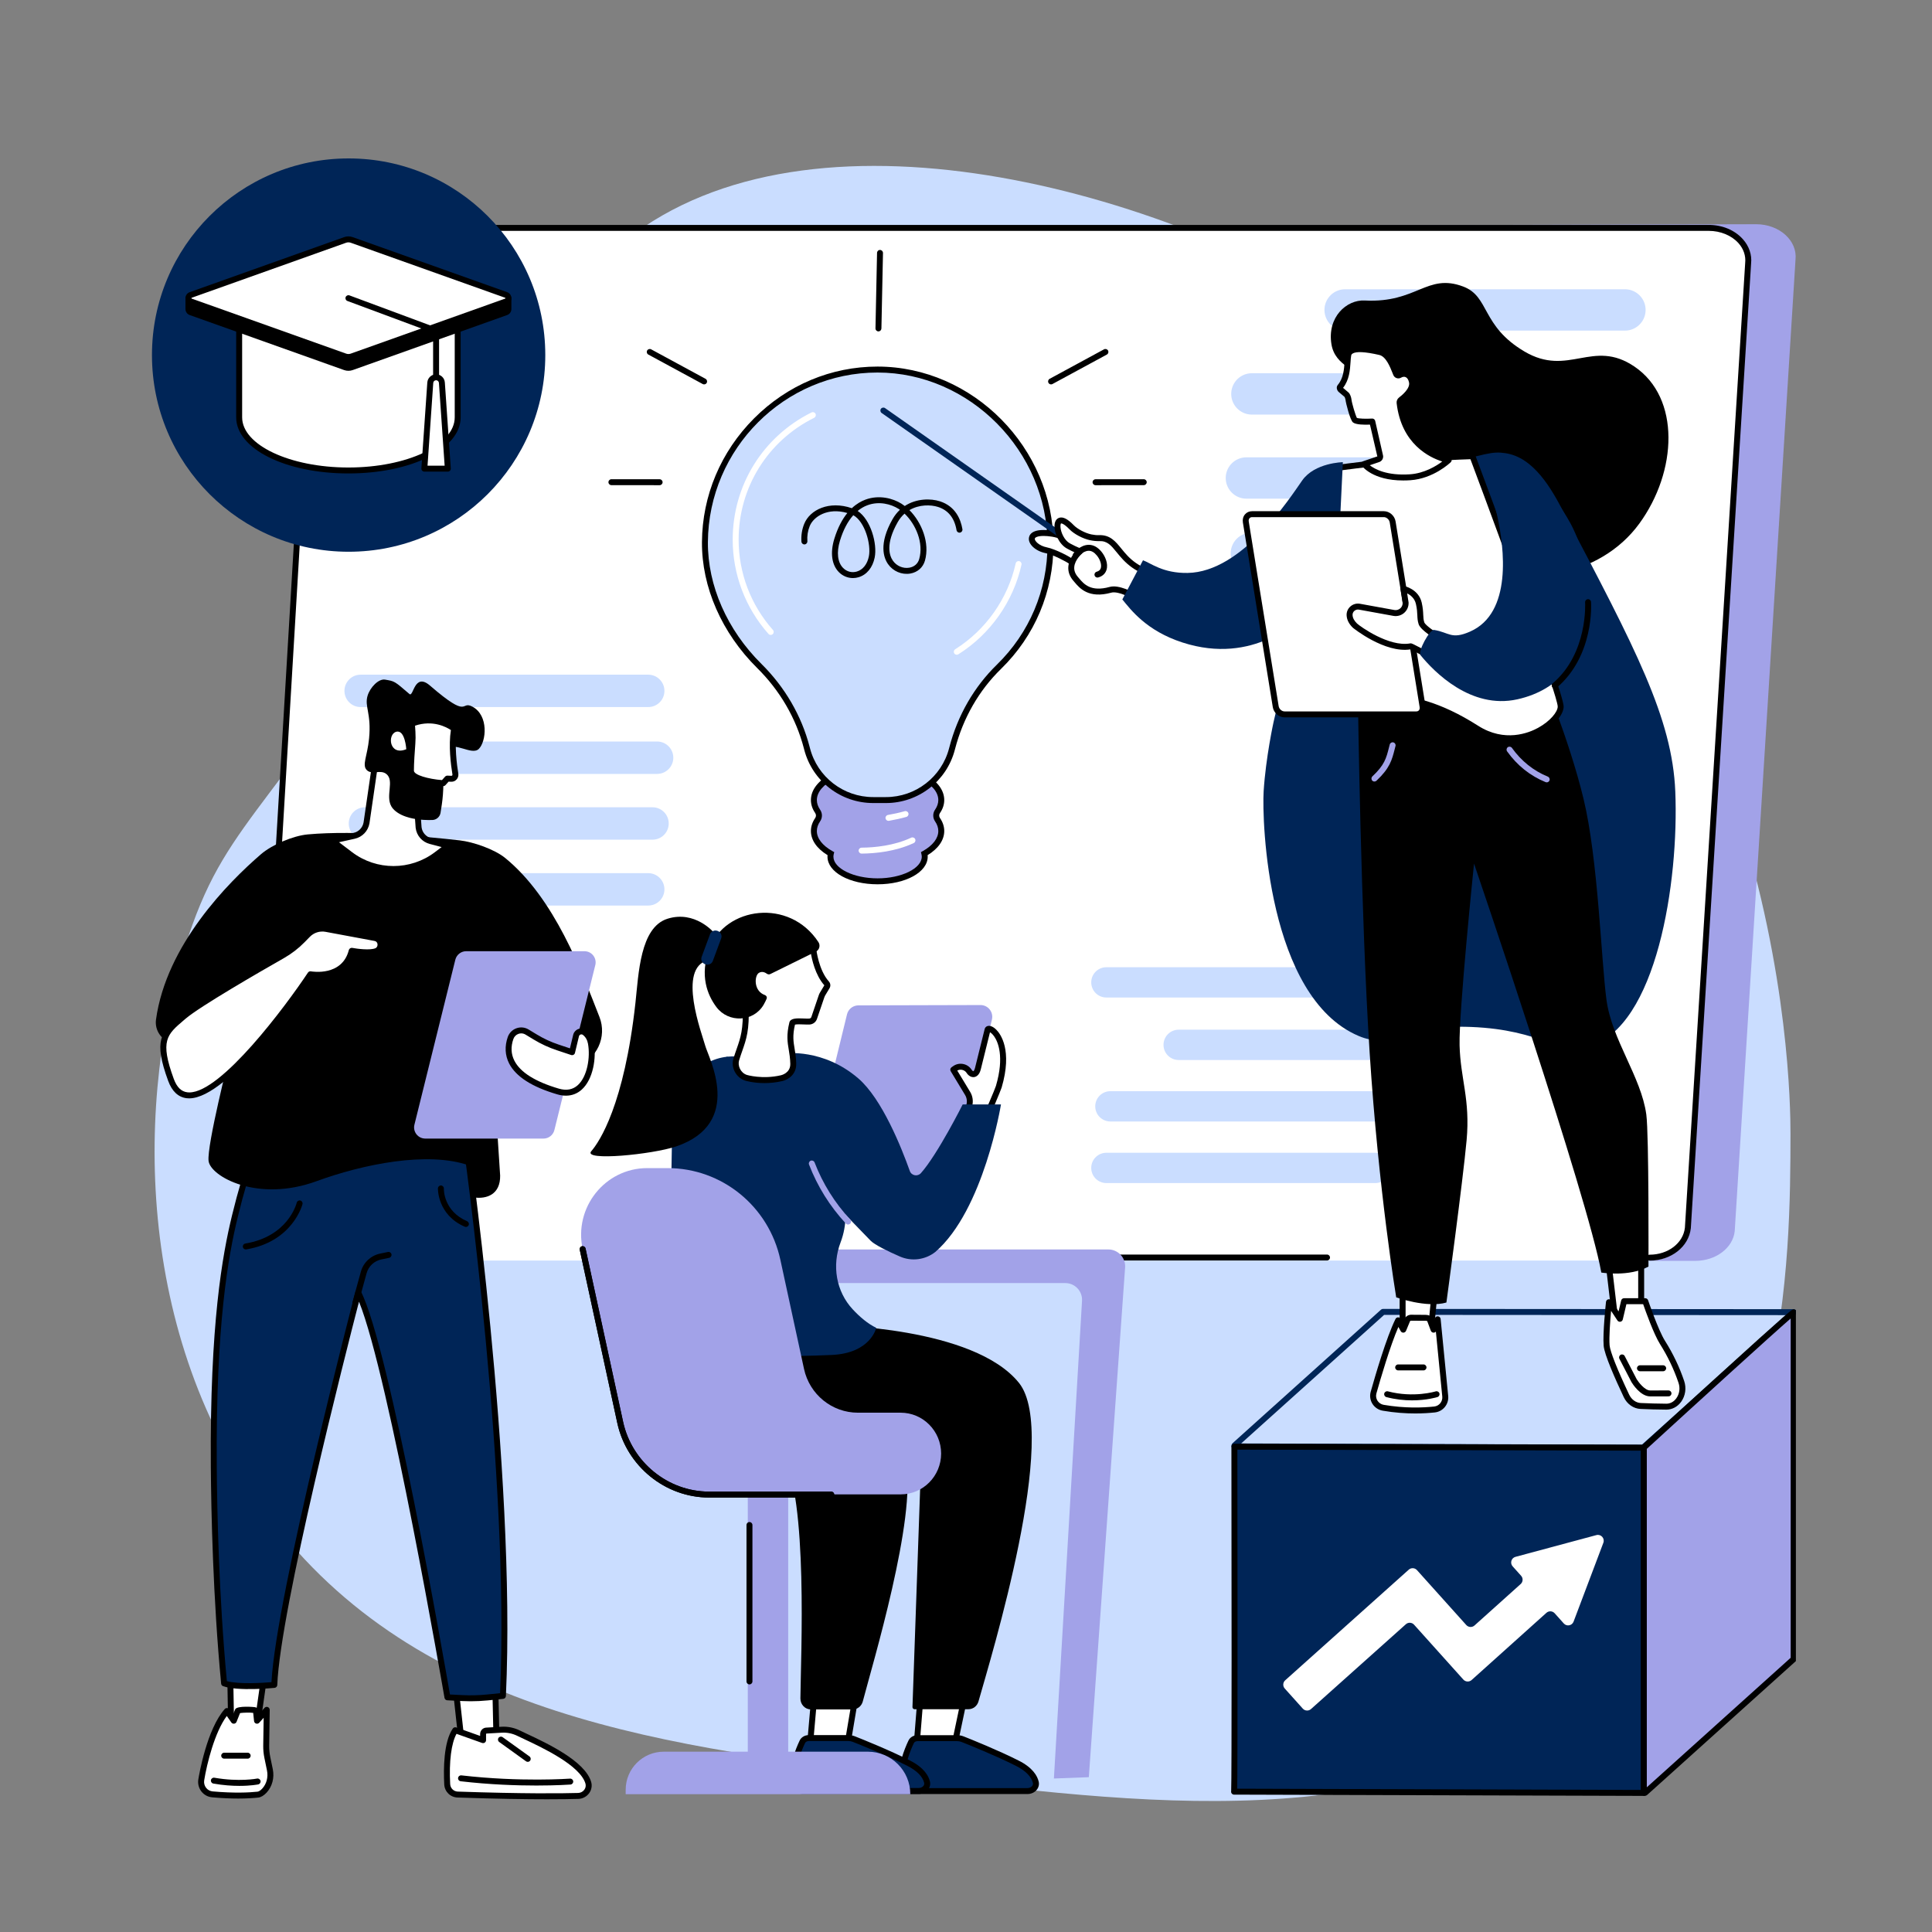
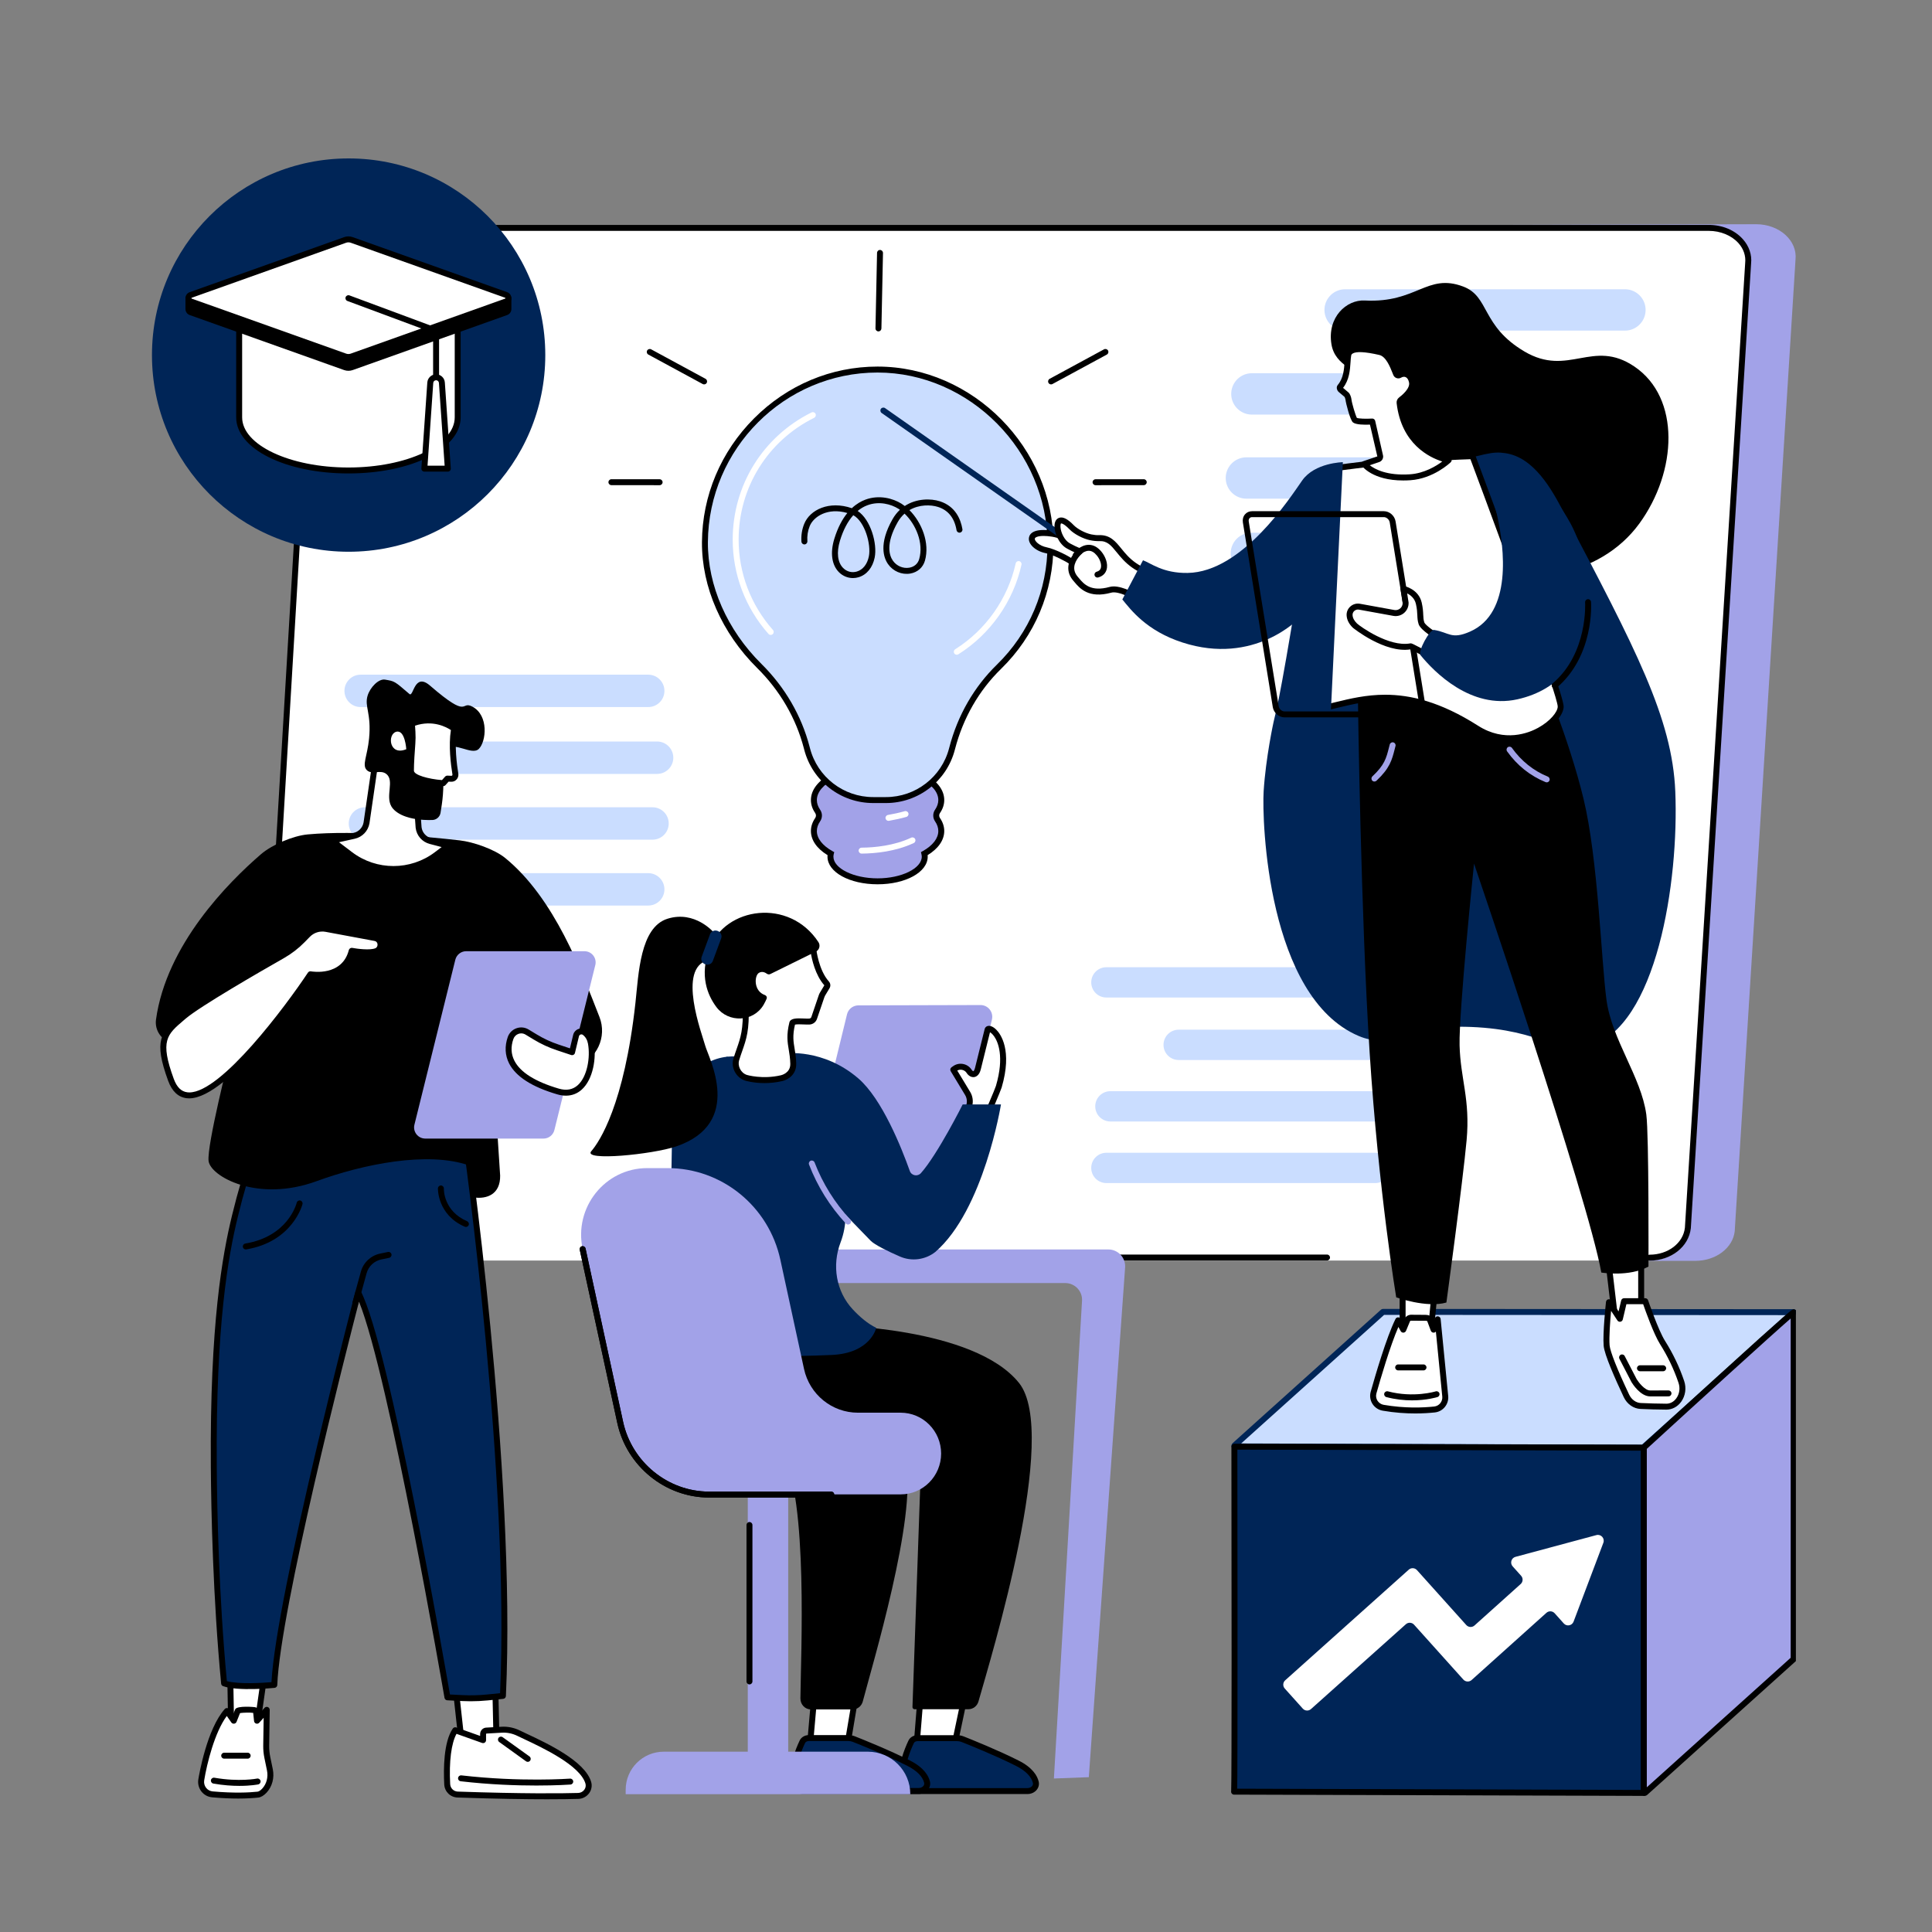
<svg xmlns="http://www.w3.org/2000/svg" width="500" zoomAndPan="magnify" viewBox="0 0 375 375" height="500" preserveAspectRatio="xMidYMid meet" version="1.0">
  <rect x="0" y="0" width="375" height="375" fill="#808080" stroke="none" />
  <defs>
    <clipPath id="bb852fe44b">
      <path d="M 57 43 L 348.582 43 L 348.582 245 L 57 245 Z M 57 43 " clip-rule="nonzero" />
    </clipPath>
    <clipPath id="5e611547e6">
      <path d="M 239 254 L 348.582 254 L 348.582 281 L 239 281 Z M 239 254 " clip-rule="nonzero" />
    </clipPath>
    <clipPath id="74c338c4ee">
      <path d="M 239 254 L 348.582 254 L 348.582 282 L 239 282 Z M 239 254 " clip-rule="nonzero" />
    </clipPath>
    <clipPath id="edf1b4ce8c">
      <path d="M 319 254 L 348.582 254 L 348.582 349 L 319 349 Z M 319 254 " clip-rule="nonzero" />
    </clipPath>
    <clipPath id="486167ee9b">
      <path d="M 318 254 L 348.582 254 L 348.582 349 L 318 349 Z M 318 254 " clip-rule="nonzero" />
    </clipPath>
  </defs>
-   <path fill="#caddff" d="M 347.531 220.086 C 347.551 209.77 346.117 115.656 268.617 64.23 C 227.367 36.855 159.91 18.488 123.156 45.32 C 112.305 53.246 114.691 57.398 89 99.758 C 53.734 157.898 44.656 157.625 36.586 181.695 C 26.082 213.027 26.105 259.324 51.898 294.004 C 81.168 333.352 129.805 339.172 178.516 345 C 226.32 350.719 274.754 356.516 310.43 326.09 C 347.414 294.551 347.492 243.859 347.531 220.086 " fill-opacity="1" fill-rule="nonzero" />
  <g clip-path="url(#bb852fe44b)">
    <path fill="#a2a2e8" d="M 139.352 44.055 L 340.863 43.52 C 345.371 43.52 348.906 46.699 348.508 50.391 L 336.707 238.98 C 336.355 242.234 333.039 244.73 329.062 244.73 L 320.223 244.73 L 318.391 243.781 L 65.273 244.699 C 60.766 244.699 57.184 241.191 57.582 237.496 L 69.387 49.809 C 69.738 46.551 72.93 43.703 76.906 43.703 L 139.352 44.055 " fill-opacity="1" fill-rule="nonzero" />
  </g>
  <path fill="#ffffff" d="M 130.898 44.184 L 331.875 44.184 C 336.371 44.184 339.898 47.359 339.5 51.051 L 327.801 238.922 C 327.449 242.176 324.141 244.668 320.176 244.668 L 57.035 244.668 C 52.539 244.668 49.012 241.492 49.41 237.805 L 61.109 49.934 C 61.461 46.676 64.77 44.184 68.734 44.184 L 130.898 44.184 " fill-opacity="1" fill-rule="nonzero" />
  <path fill="#000000" d="M 320.195 244.688 C 319.879 244.688 319.621 244.43 319.621 244.113 C 319.621 243.793 319.879 243.535 320.195 243.535 C 323.773 243.535 326.715 241.281 327.039 238.289 L 338.738 51.047 C 338.887 49.656 338.422 48.293 337.426 47.184 C 336.094 45.699 333.945 44.812 331.688 44.812 L 68.547 44.812 C 64.91 44.812 61.809 47.105 61.492 50.027 L 54.562 166.633 C 54.543 166.953 54.27 167.191 53.949 167.176 C 53.633 167.156 53.391 166.883 53.41 166.566 L 60.344 49.934 C 60.73 46.344 64.258 43.656 68.547 43.656 L 331.688 43.656 C 334.309 43.656 336.711 44.664 338.281 46.414 C 339.5 47.77 340.07 49.449 339.887 51.145 L 328.188 238.387 C 327.797 241.992 324.363 244.688 320.195 244.688 " fill-opacity="1" fill-rule="nonzero" />
  <path fill="#000000" d="M 257.574 244.66 L 205.195 244.66 C 204.875 244.66 204.621 244.402 204.621 244.082 C 204.621 243.766 204.875 243.508 205.195 243.508 L 257.574 243.508 C 257.895 243.508 258.152 243.766 258.152 244.082 C 258.152 244.402 257.895 244.66 257.574 244.66 " fill-opacity="1" fill-rule="nonzero" />
  <path fill="#caddff" d="M 315.398 64.172 L 261.09 64.172 C 258.785 64.172 256.953 62.23 257.082 59.93 C 257.203 57.805 258.961 56.145 261.09 56.145 L 315.398 56.145 C 317.703 56.145 319.535 58.082 319.406 60.387 C 319.285 62.512 317.527 64.172 315.398 64.172 " fill-opacity="1" fill-rule="nonzero" />
  <path fill="#caddff" d="M 266.367 111.426 L 242.895 111.426 C 240.586 111.426 238.754 109.484 238.883 107.184 C 239.008 105.059 240.762 103.395 242.895 103.395 L 266.367 103.395 C 268.676 103.395 270.512 105.336 270.379 107.637 C 270.258 109.766 268.5 111.426 266.367 111.426 " fill-opacity="1" fill-rule="nonzero" />
  <path fill="#caddff" d="M 314.258 80.473 L 242.992 80.473 C 240.684 80.473 238.852 78.531 238.984 76.23 C 239.105 74.102 240.863 72.441 242.992 72.441 L 314.258 72.441 C 316.566 72.441 318.398 74.379 318.27 76.684 C 318.148 78.812 316.387 80.473 314.258 80.473 " fill-opacity="1" fill-rule="nonzero" />
  <path fill="#caddff" d="M 313.195 96.793 L 241.93 96.793 C 239.621 96.793 237.789 94.855 237.918 92.551 C 238.039 90.426 239.801 88.766 241.93 88.766 L 313.195 88.766 C 315.504 88.766 317.336 90.703 317.203 93.008 C 317.086 95.133 315.328 96.793 313.195 96.793 " fill-opacity="1" fill-rule="nonzero" />
  <path fill="#caddff" d="M 127.543 150.215 L 85.012 150.215 C 83.203 150.215 81.77 148.699 81.871 146.895 C 81.965 145.23 83.344 143.926 85.012 143.926 L 127.543 143.926 C 129.352 143.926 130.785 145.445 130.684 147.25 C 130.59 148.914 129.211 150.215 127.543 150.215 " fill-opacity="1" fill-rule="nonzero" />
  <path fill="#caddff" d="M 126.652 162.98 L 70.836 162.98 C 69.031 162.98 67.594 161.461 67.695 159.656 C 67.793 157.992 69.168 156.691 70.836 156.691 L 126.652 156.691 C 128.461 156.691 129.895 158.211 129.793 160.016 C 129.699 161.68 128.32 162.98 126.652 162.98 " fill-opacity="1" fill-rule="nonzero" />
  <path fill="#caddff" d="M 125.82 175.766 L 70.004 175.766 C 68.195 175.766 66.762 174.246 66.863 172.445 C 66.957 170.781 68.336 169.477 70.004 169.477 L 125.82 169.477 C 127.625 169.477 129.062 170.996 128.961 172.801 C 128.867 174.465 127.488 175.766 125.82 175.766 " fill-opacity="1" fill-rule="nonzero" />
  <path fill="#caddff" d="M 125.82 137.242 L 70.004 137.242 C 68.195 137.242 66.762 135.727 66.863 133.922 C 66.957 132.254 68.336 130.953 70.004 130.953 L 125.82 130.953 C 127.625 130.953 129.062 132.473 128.961 134.277 C 128.867 135.941 127.488 137.242 125.82 137.242 " fill-opacity="1" fill-rule="nonzero" />
  <path fill="#caddff" d="M 268.543 205.746 L 228.773 205.746 C 227.086 205.746 225.742 204.328 225.84 202.637 C 225.93 201.082 227.219 199.863 228.773 199.863 L 268.543 199.863 C 270.23 199.863 271.574 201.285 271.477 202.973 C 271.391 204.531 270.102 205.746 268.543 205.746 " fill-opacity="1" fill-rule="nonzero" />
  <path fill="#caddff" d="M 267.711 217.68 L 215.527 217.68 C 213.836 217.68 212.492 216.258 212.59 214.57 C 212.68 213.016 213.965 211.797 215.527 211.797 L 267.711 211.797 C 269.398 211.797 270.742 213.219 270.645 214.906 C 270.555 216.465 269.27 217.68 267.711 217.68 " fill-opacity="1" fill-rule="nonzero" />
  <path fill="#caddff" d="M 266.93 229.633 L 214.746 229.633 C 213.055 229.633 211.719 228.211 211.812 226.523 C 211.898 224.969 213.188 223.75 214.746 223.75 L 266.93 223.75 C 268.621 223.75 269.965 225.172 269.867 226.859 C 269.777 228.414 268.488 229.633 266.93 229.633 " fill-opacity="1" fill-rule="nonzero" />
  <path fill="#caddff" d="M 266.93 193.617 L 214.746 193.617 C 213.055 193.617 211.719 192.199 211.812 190.512 C 211.898 188.953 213.188 187.738 214.746 187.738 L 266.93 187.738 C 268.621 187.738 269.965 189.156 269.867 190.844 C 269.777 192.398 268.488 193.617 266.93 193.617 " fill-opacity="1" fill-rule="nonzero" />
  <path fill="#a2a2e8" d="M 215.129 242.52 L 152.836 242.52 C 151.035 242.52 149.574 243.98 149.574 245.781 C 149.574 247.582 151.035 249.043 152.836 249.043 L 206.766 249.043 C 208.645 249.043 210.137 250.621 210.02 252.496 L 204.562 345.207 L 211.34 344.949 L 218.383 246.012 C 218.516 244.125 217.02 242.52 215.129 242.52 " fill-opacity="1" fill-rule="nonzero" />
  <path fill="#ffffff" d="M 157.934 330.645 L 157.258 338.297 L 164.539 338.332 L 165.824 330.695 L 157.934 330.645 " fill-opacity="1" fill-rule="nonzero" />
  <path fill="#000000" d="M 157.887 337.727 L 164.051 337.754 L 165.145 331.266 L 158.461 331.223 Z M 165.027 338.91 L 156.629 338.871 L 157.402 330.062 L 166.504 330.125 L 165.027 338.91 " fill-opacity="1" fill-rule="nonzero" />
  <path fill="#ffffff" d="M 178.57 330.645 L 177.848 339.594 L 185.07 339.629 L 186.949 330.695 L 178.57 330.645 " fill-opacity="1" fill-rule="nonzero" />
  <path fill="#000000" d="M 178.473 339.02 L 184.602 339.051 L 186.238 331.266 L 179.102 331.223 Z M 185.535 340.207 L 177.227 340.168 L 178.035 330.062 L 187.66 330.125 L 185.535 340.207 " fill-opacity="1" fill-rule="nonzero" />
  <path fill="#002557" d="M 185.785 337.375 L 178.094 337.375 C 177.547 337.375 177.055 337.66 176.848 338.098 C 176.164 339.535 174.777 342.898 174.961 346.094 C 175.016 346.965 175.848 347.645 176.855 347.645 L 199.43 347.645 C 200.469 347.645 201.258 346.82 201.051 345.941 C 200.801 344.883 199.941 343.496 197.465 342.246 C 193.457 340.223 188.422 338.199 186.832 337.574 C 186.504 337.441 186.148 337.375 185.785 337.375 " fill-opacity="1" fill-rule="nonzero" />
  <path fill="#000000" d="M 178.094 337.953 C 177.77 337.953 177.48 338.109 177.371 338.344 C 176.758 339.633 175.359 342.961 175.535 346.059 C 175.57 346.617 176.16 347.066 176.855 347.066 L 199.43 347.066 C 199.801 347.066 200.145 346.918 200.344 346.664 C 200.441 346.539 200.547 346.336 200.488 346.074 C 200.195 344.844 199.062 343.695 197.207 342.758 C 193.199 340.738 188.094 338.688 186.621 338.109 C 186.355 338.004 186.078 337.953 185.785 337.953 Z M 199.43 348.223 L 176.855 348.223 C 175.539 348.223 174.453 347.301 174.387 346.125 C 174.195 342.883 175.52 339.551 176.328 337.852 C 176.629 337.211 177.32 336.797 178.094 336.797 L 185.785 336.797 C 186.223 336.797 186.645 336.879 187.043 337.035 C 188.527 337.621 193.676 339.688 197.727 341.73 C 200.469 343.113 201.352 344.711 201.609 345.809 C 201.738 346.355 201.605 346.926 201.246 347.379 C 200.828 347.91 200.148 348.223 199.43 348.223 " fill-opacity="1" fill-rule="nonzero" />
  <path fill="#002557" d="M 164.676 337.355 L 156.98 337.355 C 156.438 337.355 155.945 337.641 155.738 338.078 C 155.055 339.516 153.664 342.883 153.852 346.07 C 153.902 346.945 154.738 347.625 155.746 347.625 L 178.32 347.625 C 179.359 347.625 180.145 346.805 179.938 345.922 C 179.688 344.863 178.832 343.477 176.355 342.227 C 172.348 340.203 167.312 338.18 165.723 337.555 C 165.395 337.422 165.039 337.355 164.676 337.355 " fill-opacity="1" fill-rule="nonzero" />
  <path fill="#000000" d="M 156.98 337.934 C 156.66 337.934 156.371 338.09 156.258 338.324 C 155.648 339.613 154.246 342.945 154.43 346.039 C 154.461 346.598 155.051 347.051 155.746 347.051 L 178.32 347.051 C 178.691 347.051 179.031 346.898 179.234 346.645 C 179.332 346.52 179.438 346.312 179.379 346.055 C 179.086 344.824 177.953 343.676 176.094 342.738 C 172.086 340.715 166.98 338.668 165.512 338.09 C 165.246 337.984 164.965 337.934 164.676 337.934 Z M 178.32 348.203 L 155.746 348.203 C 154.43 348.203 153.348 347.281 153.277 346.105 C 153.086 342.867 154.41 339.531 155.215 337.832 C 155.52 337.191 156.211 336.781 156.98 336.781 L 164.676 336.781 C 165.113 336.781 165.535 336.859 165.934 337.016 C 167.414 337.602 172.562 339.664 176.617 341.711 C 179.355 343.094 180.242 344.691 180.5 345.789 C 180.629 346.336 180.496 346.906 180.137 347.359 C 179.719 347.887 179.039 348.203 178.32 348.203 " fill-opacity="1" fill-rule="nonzero" />
  <path fill="#000000" d="M 175.812 283.891 C 178.008 294.418 169.297 323.219 167.469 330.242 C 167.23 331.16 166.426 331.797 165.512 331.797 L 157.391 331.797 C 156.262 331.797 155.352 330.844 155.359 329.672 C 155.438 321.344 156.883 290.98 151.922 282.238 C 149.047 277.18 141.23 274.898 137.711 272.488 C 129.262 266.707 132.441 253.91 132.441 253.91 L 164.77 271.051 C 170.949 274.141 174.867 279.355 175.812 283.891 " fill-opacity="1" fill-rule="nonzero" />
  <path fill="#000000" d="M 161.16 257.219 C 161.16 257.219 189.008 257.48 197.789 268.426 C 205.684 278.266 192.371 321.574 189.922 330.246 C 189.668 331.141 188.875 331.758 187.973 331.758 L 177.512 331.758 C 177.289 331.758 177.109 331.57 177.109 331.344 L 178.723 285.453 C 178.723 282.559 177.332 279.844 174.992 278.273 C 171.715 276.082 166.18 273.145 157.98 273.211 C 131.953 273.414 136.582 256.844 136.582 256.844 L 161.16 257.219 " fill-opacity="1" fill-rule="nonzero" />
  <path fill="#a2a2e8" d="M 159.23 230.043 L 182.918 229.977 C 183.969 229.977 184.879 229.258 185.133 228.242 L 192.531 197.906 C 192.883 196.465 191.793 195.074 190.309 195.078 L 166.621 195.141 C 165.57 195.141 164.656 195.859 164.406 196.875 L 157.008 227.211 C 156.656 228.652 157.746 230.043 159.23 230.043 " fill-opacity="1" fill-rule="nonzero" />
  <path fill="#ffffff" d="M 185.32 207.418 C 186.211 206.781 187.445 206.996 188.07 207.891 C 188.582 208.723 189.48 208.816 189.82 207.387 L 191.68 199.887 C 191.914 198.883 196.582 201.711 193.859 210.941 C 193.645 211.68 191.285 217.117 191.191 217.238 C 190.176 218.547 188.73 218.273 187.449 217.422 C 187.395 217.387 187.828 215.723 188.141 214.527 C 188.344 213.762 188.234 212.953 187.836 212.27 L 185.027 207.629 L 185.32 207.418 " fill-opacity="1" fill-rule="nonzero" />
  <path fill="#000000" d="M 192.242 200.016 L 192.238 200.027 C 192.242 200.023 192.242 200.02 192.242 200.016 Z M 188.078 217.133 C 189.191 217.773 190.078 217.699 190.711 216.918 C 190.98 216.375 193.113 211.438 193.309 210.777 C 195.004 205.016 193.656 202.164 192.996 201.207 C 192.664 200.723 192.355 200.473 192.156 200.359 L 190.379 207.527 C 190.094 208.723 189.457 209 189.105 209.059 C 188.543 209.145 187.969 208.824 187.578 208.191 C 187.383 207.914 187.062 207.711 186.699 207.648 C 186.387 207.594 186.074 207.648 185.805 207.797 L 188.328 211.969 C 188.812 212.797 188.941 213.758 188.699 214.676 C 188.32 216.105 188.152 216.797 188.078 217.133 Z M 189.465 218.719 C 188.742 218.719 187.953 218.449 187.129 217.902 C 186.723 217.633 186.723 217.633 187.586 214.379 C 187.75 213.762 187.66 213.113 187.336 212.559 L 184.535 207.926 C 184.379 207.668 184.445 207.332 184.691 207.156 L 184.988 206.949 C 184.988 206.945 184.988 206.945 184.988 206.945 C 185.543 206.551 186.219 206.395 186.891 206.512 C 187.566 206.625 188.152 207 188.543 207.559 C 188.727 207.852 188.875 207.93 188.922 207.918 C 188.961 207.91 189.133 207.773 189.258 207.254 L 191.121 199.746 C 191.188 199.461 191.402 199.234 191.691 199.152 C 192.18 199.016 192.805 199.281 193.402 199.891 C 194.184 200.676 196.562 203.816 194.414 211.105 C 194.266 211.613 191.879 217.293 191.648 217.594 C 191.062 218.34 190.316 218.719 189.465 218.719 " fill-opacity="1" fill-rule="nonzero" />
  <path fill="#002557" d="M 181.539 243.008 C 179.586 244.539 176.945 244.883 174.672 243.891 C 172.34 242.875 169.77 241.621 168.992 240.824 C 161.559 233.172 144.801 216.043 140.945 205.441 C 140.887 205.277 141.004 205.105 141.176 205.098 L 152.359 204.465 C 152.359 204.465 159.77 203.441 166.594 209.316 C 171.203 213.277 174.98 222.762 176.59 227.281 C 176.914 228.203 178.109 228.43 178.758 227.695 C 182.016 224.023 186.859 214.367 186.859 214.367 L 194.289 214.367 C 194.289 214.367 190.961 234.863 181.539 243.008 " fill-opacity="1" fill-rule="nonzero" />
  <path fill="#002557" d="M 164.02 234.574 C 164.02 234.574 164.523 237.57 163.152 241.156 C 161.453 245.613 162.266 250.66 165.527 254.156 C 166.895 255.625 168.441 256.941 170.078 257.73 C 170.078 257.73 169.035 262.656 161.445 262.996 C 158.359 263.133 150.211 263.426 144.148 263.082 C 135.871 262.609 129.762 261.086 129.762 261.086 L 130.402 222.848 C 130.402 222.848 129.836 206.387 141.156 205.105 L 164.02 234.574 " fill-opacity="1" fill-rule="nonzero" />
  <path fill="#a2a2e8" d="M 164.609 237.68 C 164.457 237.68 164.301 237.617 164.188 237.496 C 161.082 234.152 158.672 230.297 157.031 226.039 C 156.918 225.742 157.066 225.41 157.363 225.293 C 157.66 225.18 157.992 225.328 158.109 225.625 C 159.695 229.746 162.027 233.473 165.031 236.711 C 165.25 236.945 165.234 237.309 165.004 237.523 C 164.891 237.629 164.75 237.68 164.609 237.68 " fill-opacity="1" fill-rule="nonzero" />
  <path fill="#ffffff" d="M 157.871 184.348 C 157.871 184.348 158.344 188.539 160.445 190.871 C 160.605 191.047 160.641 191.305 160.516 191.512 L 159.652 192.957 C 159.574 193.082 159.516 193.215 159.469 193.355 L 158.031 197.582 C 157.898 197.969 157.551 198.246 157.141 198.277 C 156.242 198.355 153.922 197.996 153.773 198.605 C 152.891 202.262 153.906 203.301 153.969 206.48 C 154.016 208.785 151.715 209.27 151.715 209.27 C 147.91 210.156 144.785 209.191 144.785 209.191 C 143.273 208.684 142.492 206.988 142.91 205.637 C 143.992 202.133 144.926 201.027 144.738 195.266 L 141.852 189.215 C 141.906 186.312 144.328 184.012 147.25 184.082 L 157.871 184.348 " fill-opacity="1" fill-rule="nonzero" />
  <path fill="#000000" d="M 142.434 189.09 L 145.312 195.125 L 145.316 195.246 C 145.469 199.969 144.887 201.645 144.078 203.961 C 143.879 204.531 143.672 205.117 143.461 205.809 C 143.152 206.805 143.695 208.215 144.969 208.645 C 144.984 208.648 147.988 209.547 151.582 208.707 C 151.668 208.688 153.43 208.281 153.395 206.492 C 153.371 205.395 153.23 204.562 153.098 203.758 C 152.852 202.301 152.617 200.926 153.215 198.469 C 153.43 197.582 154.715 197.637 156.074 197.691 C 156.477 197.707 156.859 197.727 157.094 197.703 C 157.273 197.688 157.426 197.57 157.484 197.398 L 158.922 193.168 C 158.98 192.992 159.059 192.824 159.156 192.66 L 160.004 191.246 C 158.23 189.27 157.566 186.129 157.371 184.914 L 147.234 184.66 C 145.969 184.629 144.77 185.094 143.859 185.961 C 142.992 186.793 142.488 187.902 142.434 189.09 Z M 148.391 210.227 C 146.211 210.227 144.703 209.77 144.613 209.742 C 142.852 209.148 141.824 207.191 142.359 205.465 C 142.578 204.758 142.785 204.16 142.988 203.582 C 143.75 201.402 144.301 199.816 144.164 195.402 L 141.273 189.34 L 141.273 189.203 C 141.305 187.652 141.941 186.203 143.062 185.129 C 144.195 184.047 145.688 183.465 147.262 183.508 L 158.391 183.785 L 158.445 184.285 C 158.449 184.324 158.922 188.324 160.871 190.484 C 161.207 190.855 161.262 191.387 161.012 191.809 L 160.145 193.254 C 160.094 193.344 160.047 193.441 160.016 193.539 L 158.574 197.77 C 158.371 198.375 157.824 198.801 157.188 198.855 C 156.883 198.879 156.469 198.863 156.027 198.844 C 155.527 198.824 154.629 198.785 154.305 198.879 C 153.805 201.02 154.004 202.203 154.234 203.566 C 154.367 204.371 154.523 205.285 154.547 206.469 C 154.59 208.672 152.793 209.633 151.836 209.836 C 150.59 210.125 149.414 210.227 148.391 210.227 " fill-opacity="1" fill-rule="nonzero" />
  <path fill="#000000" d="M 158.855 182.863 C 159.289 183.527 159.027 184.414 158.309 184.746 L 157.871 184.945 L 149.527 189.059 C 149.316 189.16 149.059 189.148 148.871 189.012 C 148.523 188.758 147.902 188.449 147.281 188.848 C 146.414 189.402 146.238 192.355 148.465 193.141 C 148.758 193.242 148.922 193.555 148.805 193.844 C 148.676 194.152 148.484 194.562 148.223 195.016 C 146.254 198.395 141.391 198.598 139.047 195.461 C 137.32 193.148 135.738 189.348 137.688 184.148 C 140.742 176 153.215 174.246 158.855 182.863 " fill-opacity="1" fill-rule="nonzero" />
  <path fill="#000000" d="M 138.531 180.977 C 138.531 180.977 134.887 176.652 129.559 178.328 C 124.23 180.004 123.957 189.023 123.34 194.645 C 121.164 214.449 116.328 221.656 114.77 223.445 C 113.035 225.43 126.656 224.082 131.246 222.52 C 144.473 218.012 137.508 205.273 136.887 202.98 C 136.266 200.688 131.336 187.855 137.465 186.355 L 140.574 183.707 L 138.531 180.977 " fill-opacity="1" fill-rule="nonzero" />
  <path fill="#002557" d="M 136.855 187.156 L 136.922 187.18 C 137.5 187.391 138.145 187.098 138.359 186.52 L 139.984 182.133 C 140.195 181.555 139.898 180.914 139.316 180.703 L 139.25 180.68 C 138.672 180.469 138.027 180.762 137.812 181.34 L 136.191 185.73 C 135.977 186.305 136.273 186.945 136.855 187.156 " fill-opacity="1" fill-rule="nonzero" />
  <path fill="#a2a2e8" d="M 145.145 347.195 L 152.988 347.195 L 152.988 284.891 L 145.145 284.891 L 145.145 347.195 " fill-opacity="1" fill-rule="nonzero" />
  <path fill="#a2a2e8" d="M 128.836 340 L 168.441 340 C 172.996 340 176.688 343.691 176.688 348.246 L 121.445 348.246 L 121.445 347.391 C 121.445 343.309 124.754 340 128.836 340 " fill-opacity="1" fill-rule="nonzero" />
  <path fill="#000000" d="M 145.469 326.941 C 145.152 326.941 144.895 326.684 144.895 326.367 L 144.895 296.004 C 144.895 295.684 145.152 295.426 145.469 295.426 C 145.789 295.426 146.047 295.684 146.047 296.004 L 146.047 326.367 C 146.047 326.684 145.789 326.941 145.469 326.941 " fill-opacity="1" fill-rule="nonzero" />
  <path fill="#a2a2e8" d="M 125.637 226.727 L 129.582 226.727 C 140.109 226.727 149.215 234.125 151.465 244.504 L 156.059 265.707 C 157.137 270.668 161.488 274.203 166.52 274.203 L 174.816 274.203 C 179.156 274.203 182.672 277.754 182.672 282.133 C 182.672 286.512 179.156 290.059 174.816 290.059 L 161.34 290.059 L 161.344 290.098 L 137.633 290.098 C 129.332 290.098 122.152 284.262 120.379 276.082 L 113.094 242.457 C 111.34 234.375 117.438 226.727 125.637 226.727 " fill-opacity="1" fill-rule="nonzero" />
  <path fill="#000000" d="M 161.344 290.672 L 137.633 290.672 C 129.125 290.672 121.633 284.586 119.816 276.203 L 112.527 242.578 C 112.461 242.266 112.66 241.961 112.969 241.891 C 113.281 241.824 113.59 242.023 113.656 242.336 L 120.941 275.957 C 122.645 283.816 129.664 289.52 137.633 289.52 L 161.344 289.52 C 161.664 289.52 161.922 289.777 161.922 290.098 C 161.922 290.414 161.664 290.672 161.344 290.672 " fill-opacity="1" fill-rule="nonzero" />
  <path fill="#000000" d="M 161.344 290.672 L 137.633 290.672 C 129.125 290.672 121.633 284.586 119.816 276.203 L 112.527 242.578 C 112.461 242.266 112.66 241.961 112.969 241.891 C 113.281 241.824 113.59 242.023 113.656 242.336 L 120.941 275.957 C 122.645 283.816 129.664 289.52 137.633 289.52 L 161.344 289.52 C 161.664 289.52 161.922 289.777 161.922 290.098 C 161.922 290.414 161.664 290.672 161.344 290.672 " fill-opacity="1" fill-rule="nonzero" />
  <path fill="#002557" d="M 105.84 68.922 C 105.84 90.004 88.75 107.094 67.668 107.094 C 46.586 107.094 29.496 90.004 29.496 68.922 C 29.496 47.84 46.586 30.75 67.668 30.75 C 88.75 30.75 105.84 47.84 105.84 68.922 " fill-opacity="1" fill-rule="nonzero" />
  <path fill="#ffffff" d="M 46.422 62.098 L 46.422 81.008 C 46.422 86.703 55.918 91.316 67.629 91.316 C 79.344 91.316 88.836 86.703 88.836 81.008 L 88.836 62.098 L 46.422 62.098 " fill-opacity="1" fill-rule="nonzero" />
  <path fill="#000000" d="M 47 62.676 L 47 81.008 C 47 86.375 56.254 90.742 67.629 90.742 C 79.004 90.742 88.262 86.375 88.262 81.008 L 88.262 62.676 Z M 67.629 91.895 C 55.414 91.895 45.844 87.113 45.844 81.008 L 45.844 62.098 C 45.844 61.777 46.102 61.52 46.422 61.52 L 88.836 61.52 C 89.156 61.52 89.414 61.777 89.414 62.098 L 89.414 81.008 C 89.414 87.113 79.844 91.895 67.629 91.895 " fill-opacity="1" fill-rule="nonzero" />
  <path fill="#000000" d="M 90.02 57.879 L 68.262 48.672 C 67.852 48.527 67.406 48.527 66.996 48.672 L 45.238 57.879 L 36.578 57.879 L 36.578 59.98 C 36.578 60.242 36.727 60.504 37.02 60.605 L 66.996 71.285 C 67.406 71.434 67.852 71.434 68.262 71.285 L 98.238 60.605 C 98.531 60.504 98.68 60.242 98.68 59.98 L 98.68 57.879 L 90.02 57.879 " fill-opacity="1" fill-rule="nonzero" />
  <path fill="#000000" d="M 37.156 58.457 L 37.156 59.98 C 37.156 60.043 37.195 60.055 37.215 60.062 L 67.188 70.746 C 67.473 70.844 67.785 70.844 68.07 70.746 L 98.043 60.062 C 98.062 60.055 98.102 60.043 98.102 59.98 L 98.102 58.457 L 90.02 58.457 C 89.941 58.457 89.867 58.441 89.793 58.41 L 68.039 49.207 C 67.785 49.113 67.473 49.113 67.188 49.215 L 45.465 58.41 C 45.391 58.441 45.316 58.457 45.238 58.457 Z M 67.629 71.973 C 67.348 71.973 67.066 71.926 66.801 71.832 L 36.828 61.152 C 36.324 60.973 36 60.512 36 59.98 L 36 57.879 C 36 57.559 36.262 57.301 36.578 57.301 L 45.121 57.301 L 66.77 48.145 C 67.336 47.938 67.922 47.938 68.457 48.129 L 90.137 57.301 L 98.68 57.301 C 98.996 57.301 99.258 57.559 99.258 57.879 L 99.258 59.98 C 99.258 60.512 98.934 60.973 98.43 61.152 L 68.457 71.832 C 68.188 71.926 67.91 71.973 67.629 71.973 " fill-opacity="1" fill-rule="nonzero" />
  <path fill="#ffffff" d="M 98.238 57.25 L 68.262 46.57 C 67.852 46.426 67.406 46.426 66.996 46.57 L 37.02 57.25 C 36.43 57.461 36.43 58.297 37.02 58.504 L 66.996 69.184 C 67.406 69.328 67.852 69.328 68.262 69.184 L 98.238 58.504 C 98.828 58.297 98.828 57.461 98.238 57.25 " fill-opacity="1" fill-rule="nonzero" />
  <path fill="#000000" d="M 67.629 47.039 C 67.48 47.039 67.332 47.062 67.188 47.113 L 37.215 57.793 C 37.195 57.801 37.156 57.816 37.156 57.879 C 37.156 57.941 37.195 57.957 37.215 57.961 L 67.188 68.641 C 67.473 68.742 67.785 68.742 68.07 68.641 L 98.043 57.961 C 98.062 57.957 98.102 57.941 98.102 57.879 C 98.102 57.812 98.062 57.801 98.043 57.793 L 68.07 47.113 C 67.926 47.062 67.777 47.039 67.629 47.039 Z M 67.629 69.871 C 67.348 69.871 67.07 69.824 66.801 69.727 L 36.828 59.047 C 36.324 58.867 36 58.41 36 57.879 C 36 57.344 36.324 56.887 36.828 56.707 L 66.801 46.027 C 67.336 45.836 67.922 45.836 68.457 46.027 L 98.43 56.707 C 98.934 56.887 99.258 57.344 99.258 57.879 C 99.258 58.41 98.934 58.867 98.43 59.047 L 68.457 69.727 C 68.188 69.824 67.91 69.871 67.629 69.871 " fill-opacity="1" fill-rule="nonzero" />
  <path fill="#ffffff" d="M 84.645 73.227 C 84.051 73.227 83.559 73.688 83.516 74.281 L 82.367 90.965 L 86.922 90.965 L 85.77 74.281 C 85.73 73.688 85.238 73.227 84.645 73.227 " fill-opacity="1" fill-rule="nonzero" />
  <path fill="#000000" d="M 82.984 90.387 L 86.305 90.387 L 85.195 74.32 C 85.176 74.031 84.934 73.805 84.645 73.805 C 84.355 73.805 84.113 74.031 84.094 74.32 Z M 86.922 91.543 L 82.367 91.543 C 82.207 91.543 82.055 91.473 81.945 91.355 C 81.836 91.242 81.781 91.082 81.789 90.926 L 82.941 74.242 C 83.004 73.348 83.75 72.652 84.645 72.652 C 85.535 72.652 86.285 73.348 86.344 74.242 L 87.496 90.926 C 87.508 91.082 87.453 91.242 87.344 91.355 C 87.234 91.473 87.082 91.543 86.922 91.543 " fill-opacity="1" fill-rule="nonzero" />
  <path fill="#000000" d="M 84.645 73.598 C 84.324 73.598 84.066 73.34 84.066 73.02 L 84.066 64.602 L 67.43 58.418 C 67.129 58.309 66.977 57.973 67.09 57.676 C 67.199 57.379 67.531 57.227 67.828 57.336 L 84.844 63.66 C 85.07 63.742 85.223 63.961 85.223 64.199 L 85.223 73.02 C 85.223 73.34 84.961 73.598 84.645 73.598 " fill-opacity="1" fill-rule="nonzero" />
  <path fill="#ffffff" d="M 51.848 321.383 L 49.887 335.16 L 44.863 335.18 L 44.629 321.629 L 51.848 321.383 " fill-opacity="1" fill-rule="nonzero" />
  <path fill="#000000" d="M 45.215 322.184 L 45.43 334.602 L 49.387 334.586 L 51.18 321.98 Z M 44.863 335.758 C 44.551 335.758 44.293 335.504 44.289 335.191 L 44.051 321.637 C 44.047 321.324 44.293 321.062 44.609 321.051 L 51.828 320.805 C 51.992 320.801 52.164 320.871 52.277 320.996 C 52.391 321.125 52.445 321.293 52.418 321.465 L 50.457 335.242 C 50.414 335.527 50.176 335.738 49.887 335.738 L 44.867 335.758 C 44.867 335.758 44.863 335.758 44.863 335.758 " fill-opacity="1" fill-rule="nonzero" />
  <path fill="#ffffff" d="M 50.055 348.336 C 48.086 348.547 45.152 348.629 41.23 348.285 C 39.828 348.164 38.836 346.863 39.062 345.473 C 39.672 341.734 41.371 335.137 44.051 332.109 L 45.375 333.996 L 46.16 332.047 C 46.285 331.836 49.613 331.695 49.684 332.094 L 49.887 333.996 L 51.773 331.879 L 51.672 338.828 C 51.66 339.598 51.73 340.367 51.887 341.117 L 52.383 343.52 C 52.684 344.969 52.312 346.5 51.301 347.574 C 50.906 347.996 50.469 348.293 50.055 348.336 " fill-opacity="1" fill-rule="nonzero" />
  <path fill="#000000" d="M 44.02 333.066 C 41.656 336.254 40.164 342.316 39.633 345.566 C 39.551 346.078 39.684 346.605 40 347.012 C 40.316 347.418 40.77 347.664 41.281 347.711 C 45.453 348.078 48.324 347.941 49.992 347.762 C 50.238 347.734 50.562 347.523 50.883 347.184 C 51.738 346.27 52.09 344.945 51.82 343.637 L 51.324 341.234 C 51.16 340.441 51.082 339.629 51.094 338.824 L 51.176 333.418 L 50.316 334.379 C 50.164 334.551 49.926 334.613 49.707 334.543 C 49.492 334.477 49.336 334.285 49.312 334.055 L 49.145 332.469 C 48.57 332.383 47.156 332.414 46.594 332.508 L 45.91 334.211 C 45.828 334.406 45.648 334.543 45.441 334.566 C 45.23 334.59 45.023 334.5 44.902 334.328 Z M 46.242 349.098 C 44.828 349.098 43.145 349.031 41.18 348.859 C 40.348 348.785 39.605 348.383 39.09 347.723 C 38.578 347.062 38.359 346.207 38.496 345.379 C 38.656 344.395 40.164 335.633 43.617 331.727 C 43.734 331.594 43.906 331.527 44.082 331.535 C 44.258 331.543 44.422 331.633 44.523 331.777 L 45.234 332.793 L 45.625 331.832 C 45.637 331.801 45.648 331.777 45.664 331.75 C 46.098 331.027 49.387 331.344 49.418 331.352 C 49.602 331.383 50.16 331.488 50.25 331.992 C 50.254 332.004 50.258 332.02 50.258 332.031 L 50.32 332.641 L 51.344 331.492 C 51.504 331.312 51.758 331.25 51.984 331.34 C 52.207 331.43 52.355 331.645 52.352 331.887 L 52.246 338.84 C 52.238 339.562 52.305 340.289 52.453 341 L 52.949 343.402 C 53.293 345.078 52.836 346.785 51.723 347.973 C 51.199 348.527 50.645 348.852 50.117 348.91 C 49.188 349.008 47.902 349.098 46.242 349.098 " fill-opacity="1" fill-rule="nonzero" />
  <path fill="#000000" d="M 46.465 346.637 C 45.078 346.637 43.355 346.531 41.41 346.188 C 41.098 346.133 40.887 345.836 40.941 345.52 C 40.996 345.207 41.301 344.996 41.609 345.055 C 46.434 345.898 49.859 345.227 49.891 345.219 C 50.199 345.156 50.508 345.359 50.57 345.672 C 50.637 345.98 50.434 346.285 50.121 346.352 C 50.031 346.371 48.668 346.637 46.465 346.637 " fill-opacity="1" fill-rule="nonzero" />
  <path fill="#000000" d="M 48.07 341.355 L 43.516 341.355 C 43.195 341.355 42.938 341.098 42.938 340.777 C 42.938 340.457 43.195 340.199 43.516 340.199 L 48.07 340.199 C 48.391 340.199 48.648 340.457 48.648 340.777 C 48.648 341.098 48.391 341.355 48.07 341.355 " fill-opacity="1" fill-rule="nonzero" />
  <path fill="#ffffff" d="M 87.895 322.613 L 89.66 338.672 L 96.414 340.086 L 96.004 321.258 L 87.895 322.613 " fill-opacity="1" fill-rule="nonzero" />
  <path fill="#000000" d="M 90.188 338.191 L 95.824 339.375 L 95.441 321.934 L 88.527 323.094 Z M 96.414 340.664 C 96.375 340.664 96.336 340.66 96.297 340.652 L 89.543 339.238 C 89.297 339.184 89.113 338.984 89.086 338.734 L 87.32 322.676 C 87.285 322.371 87.496 322.094 87.797 322.043 L 95.91 320.688 C 96.074 320.66 96.242 320.703 96.371 320.812 C 96.5 320.918 96.578 321.074 96.582 321.242 L 96.992 340.074 C 96.996 340.25 96.918 340.418 96.785 340.531 C 96.68 340.617 96.547 340.664 96.414 340.664 " fill-opacity="1" fill-rule="nonzero" />
  <path fill="#ffffff" d="M 86.801 346.332 C 86.652 343.52 86.652 338.336 88.363 335.836 L 93.77 337.758 L 93.77 336.605 C 93.77 336.234 94.035 335.926 94.371 335.906 L 97.387 335.734 C 98.512 335.672 99.633 335.902 100.66 336.41 C 103.688 337.898 112.906 341.719 114.184 346.016 C 114.562 347.281 113.57 348.551 112.25 348.586 C 109.215 348.672 101.922 348.77 88.832 348.32 C 87.742 348.285 86.859 347.422 86.801 346.332 " fill-opacity="1" fill-rule="nonzero" />
  <path fill="#000000" d="M 87.379 346.301 C 87.422 347.098 88.055 347.719 88.852 347.746 C 101.801 348.188 109.059 348.102 112.234 348.012 C 112.699 347.996 113.145 347.762 113.418 347.383 C 113.676 347.027 113.754 346.59 113.633 346.18 C 112.582 342.645 105.262 339.215 101.746 337.562 C 101.227 337.32 100.77 337.105 100.406 336.926 C 99.469 336.465 98.438 336.254 97.418 336.312 L 94.406 336.484 C 94.391 336.484 94.344 336.527 94.344 336.605 L 94.344 337.758 C 94.344 337.949 94.254 338.125 94.102 338.23 C 93.949 338.34 93.75 338.367 93.574 338.305 L 88.609 336.535 C 87.594 338.383 87.145 341.895 87.379 346.301 Z M 106.203 349.238 C 102.18 349.238 96.492 349.16 88.812 348.898 C 87.41 348.852 86.301 347.762 86.227 346.363 C 86.074 343.438 86.082 338.141 87.887 335.508 C 88.035 335.293 88.312 335.207 88.559 335.293 L 93.191 336.941 L 93.191 336.605 C 93.191 335.93 93.695 335.371 94.34 335.332 L 97.352 335.16 C 98.566 335.09 99.801 335.344 100.914 335.891 C 101.273 336.07 101.723 336.277 102.234 336.52 C 106.188 338.371 113.539 341.82 114.738 345.852 C 114.965 346.605 114.82 347.41 114.352 348.059 C 113.867 348.727 113.09 349.141 112.266 349.164 C 110.965 349.203 108.98 349.238 106.203 349.238 " fill-opacity="1" fill-rule="nonzero" />
  <path fill="#000000" d="M 104.109 346.57 C 100.273 346.57 95.086 346.402 89.422 345.742 C 89.102 345.707 88.875 345.422 88.914 345.105 C 88.949 344.785 89.238 344.562 89.555 344.598 C 101.051 345.93 110.547 345.234 110.641 345.23 C 110.953 345.203 111.238 345.441 111.262 345.762 C 111.285 346.078 111.047 346.355 110.73 346.379 C 110.68 346.383 108.137 346.57 104.109 346.57 " fill-opacity="1" fill-rule="nonzero" />
  <path fill="#000000" d="M 102.438 341.973 C 102.32 341.973 102.203 341.938 102.098 341.863 L 96.898 338.121 C 96.637 337.934 96.578 337.574 96.766 337.316 C 96.953 337.059 97.312 337 97.57 337.188 L 102.773 340.926 C 103.031 341.113 103.09 341.473 102.902 341.73 C 102.793 341.891 102.613 341.973 102.438 341.973 " fill-opacity="1" fill-rule="nonzero" />
  <path fill="#002557" d="M 90 218.406 C 90 218.406 99.684 284.836 97.621 329.176 L 94.598 329.477 C 92.973 329.637 91.34 329.68 89.711 329.594 L 86.844 329.453 C 86.844 329.453 75.297 262.102 69.531 250.914 C 69.531 250.914 53.848 310.812 53.246 327.035 C 53.246 327.035 46.273 327.738 43.496 326.738 C 42.004 311.078 41.574 294.871 41.5 284.691 C 41.285 255.566 44.066 242.34 45.594 236.062 C 46.996 230.301 48.5 225.617 49.598 222.449 L 53.262 211.988 L 90 218.406 " fill-opacity="1" fill-rule="nonzero" />
  <path fill="#000000" d="M 87.336 328.898 L 89.738 329.02 C 91.336 329.102 92.953 329.059 94.543 328.902 L 97.066 328.648 C 98.93 286.688 90.293 224.57 89.488 218.902 L 53.645 212.641 L 50.141 222.637 C 48.605 227.062 47.266 231.625 46.156 236.199 C 44.305 243.801 41.871 257.098 42.074 284.688 C 42.137 293.141 42.473 309.73 44.035 326.305 C 46.395 326.957 51.148 326.637 52.691 326.508 C 53.586 309.695 68.816 251.363 68.973 250.77 C 69.031 250.535 69.23 250.367 69.469 250.344 C 69.707 250.316 69.934 250.438 70.043 250.652 C 75.598 261.43 86.227 322.48 87.336 328.898 Z M 91.344 330.215 C 90.789 330.215 90.234 330.199 89.68 330.172 L 86.816 330.027 C 86.547 330.016 86.32 329.816 86.277 329.547 C 86.164 328.902 75.523 267.066 69.68 252.645 C 67.199 262.234 54.359 312.551 53.82 327.059 C 53.809 327.348 53.59 327.582 53.301 327.613 C 53.012 327.641 46.168 328.312 43.301 327.281 C 43.09 327.207 42.941 327.016 42.922 326.793 C 41.328 310.051 40.984 293.23 40.922 284.699 C 40.719 256.977 43.172 243.586 45.031 235.926 C 46.152 231.316 47.504 226.719 49.051 222.262 L 52.719 211.801 C 52.812 211.531 53.086 211.375 53.363 211.422 L 90.098 217.836 C 90.344 217.879 90.535 218.078 90.57 218.32 C 90.668 218.988 100.238 285.312 98.195 329.199 C 98.184 329.484 97.961 329.719 97.68 329.746 L 94.656 330.051 C 93.559 330.16 92.449 330.215 91.344 330.215 " fill-opacity="1" fill-rule="nonzero" />
  <path fill="#000000" d="M 68.988 253.438 C 68.938 253.438 68.883 253.43 68.832 253.414 C 68.527 253.332 68.344 253.016 68.43 252.707 L 70.039 246.844 C 70.535 245.047 71.973 243.699 73.797 243.32 L 75.305 243.008 C 75.617 242.945 75.922 243.145 75.984 243.457 C 76.051 243.77 75.852 244.074 75.539 244.141 L 74.031 244.453 C 72.633 244.742 71.531 245.773 71.152 247.148 L 69.543 253.012 C 69.473 253.27 69.238 253.438 68.988 253.438 " fill-opacity="1" fill-rule="nonzero" />
  <path fill="#000000" d="M 47.707 242.516 C 47.43 242.516 47.184 242.316 47.137 242.035 C 47.086 241.719 47.297 241.422 47.609 241.371 C 55.883 239.992 57.527 233.707 57.594 233.441 C 57.672 233.133 57.984 232.945 58.293 233.02 C 58.602 233.094 58.789 233.406 58.715 233.715 C 58.699 233.785 56.852 241 47.801 242.508 C 47.77 242.512 47.738 242.516 47.707 242.516 " fill-opacity="1" fill-rule="nonzero" />
  <path fill="#000000" d="M 90.438 238.148 C 90.359 238.148 90.281 238.133 90.207 238.102 C 84.867 235.785 85 230.703 85 230.652 C 85.012 230.336 85.281 230.09 85.598 230.098 C 85.918 230.113 86.164 230.379 86.152 230.699 C 86.148 230.883 86.074 235.051 90.668 237.043 C 90.957 237.172 91.094 237.508 90.965 237.801 C 90.871 238.02 90.66 238.148 90.438 238.148 " fill-opacity="1" fill-rule="nonzero" />
  <path fill="#000000" d="M 89.219 163.113 C 82.812 162.391 69.141 161.098 59.738 161.957 C 56.898 162.219 52.801 163.949 50.641 165.816 C 44.281 171.301 32.285 183.387 30.281 197.891 C 29.988 200.008 31.375 201.992 33.461 202.457 L 44.547 204.91 C 44.547 204.91 40.129 222.328 40.484 225.336 C 40.84 228.344 49.996 233.461 61.449 229.266 C 70.379 225.992 83.02 223.387 91.043 226.211 C 91.121 226.238 91.887 232.402 91.965 232.418 C 94.543 232.789 97.141 231.789 97.078 228.168 L 95.855 209.359 L 110.547 207.422 L 111.859 206.984 C 115.828 205.66 117.883 201.281 116.352 197.387 C 112.898 188.602 107.691 174.383 98.047 166.527 C 95.984 164.844 91.863 163.414 89.219 163.113 " fill-opacity="1" fill-rule="nonzero" />
  <path fill="#a2a2e8" d="M 82.543 220.996 L 105.5 220.996 C 106.496 220.996 107.363 220.316 107.605 219.348 L 115.547 187.324 C 115.887 185.953 114.852 184.629 113.441 184.629 L 90.484 184.629 C 89.488 184.629 88.621 185.312 88.379 186.277 L 80.438 218.305 C 80.098 219.672 81.133 220.996 82.543 220.996 " fill-opacity="1" fill-rule="nonzero" />
  <path fill="#ffffff" d="M 111.812 201 L 111.043 204.23 L 108.266 203.305 C 106.738 202.797 105.27 202.117 103.891 201.281 L 102.301 200.316 C 101.109 199.598 99.566 200.16 99.105 201.469 C 98.121 204.258 98.316 208.926 108.312 211.855 C 113.832 213.477 115.41 206.406 114.695 202.48 C 114.512 201.477 114.02 200.836 113.516 200.43 C 112.91 199.945 112.004 200.25 111.812 201 " fill-opacity="1" fill-rule="nonzero" />
  <path fill="#000000" d="M 101.172 200.578 C 100.992 200.578 100.809 200.609 100.633 200.672 C 100.172 200.836 99.812 201.199 99.648 201.664 C 99.117 203.172 99.184 204.598 99.848 205.891 C 101 208.141 103.902 209.961 108.477 211.305 C 109.941 211.734 111.172 211.508 112.141 210.637 C 113.996 208.965 114.609 205.23 114.129 202.586 C 114 201.867 113.672 201.293 113.152 200.879 C 112.965 200.73 112.77 200.773 112.691 200.797 C 112.617 200.824 112.434 200.906 112.375 201.141 L 111.602 204.363 C 111.566 204.523 111.465 204.656 111.32 204.734 C 111.18 204.812 111.012 204.828 110.859 204.777 L 108.086 203.852 C 106.516 203.332 105.004 202.633 103.594 201.777 L 102 200.812 C 101.746 200.656 101.461 200.578 101.172 200.578 Z M 109.844 212.668 C 109.305 212.668 108.738 212.582 108.152 212.41 C 103.262 210.977 100.121 208.961 98.82 206.418 C 98.02 204.852 97.93 203.074 98.559 201.277 C 98.84 200.484 99.453 199.867 100.242 199.586 C 101.027 199.305 101.887 199.391 102.598 199.824 L 104.191 200.789 C 105.531 201.602 106.961 202.266 108.449 202.758 L 110.625 203.484 L 111.254 200.867 C 111.254 200.863 111.254 200.859 111.254 200.855 C 111.395 200.312 111.793 199.883 112.328 199.703 C 112.859 199.523 113.438 199.629 113.875 199.98 C 114.613 200.574 115.082 201.379 115.262 202.375 C 115.793 205.293 115.148 209.484 112.91 211.496 C 112.047 212.273 111.004 212.668 109.844 212.668 " fill-opacity="1" fill-rule="nonzero" />
  <path fill="#ffffff" d="M 58.723 182.461 C 57.574 183.637 56.27 184.645 54.84 185.457 C 50.02 188.199 38.508 194.848 35.645 197.293 C 31.996 200.41 30.25 201.574 33.18 209.594 C 37.961 222.668 60.25 189.105 60.25 189.105 C 60.25 189.105 66.797 190.289 68.27 184.555 C 68.27 184.555 71.68 185.195 73.102 184.578 C 74.191 184.105 74.145 182.254 72.691 182.051 L 63.273 180.297 C 61.977 180.062 60.648 180.488 59.727 181.43 L 58.723 182.461 " fill-opacity="1" fill-rule="nonzero" />
  <path fill="#000000" d="M 59.137 182.863 C 57.949 184.078 56.602 185.117 55.125 185.961 C 50.32 188.695 38.844 195.32 36.02 197.73 L 35.695 198.008 C 32.387 200.824 31.016 201.992 33.723 209.395 C 34.316 211.02 35.184 211.879 36.375 212.016 C 36.496 212.031 36.625 212.039 36.75 212.039 C 42.953 212.043 55.406 195.355 59.77 188.785 C 59.898 188.594 60.125 188.496 60.355 188.539 C 60.598 188.582 66.391 189.551 67.707 184.41 C 67.785 184.117 68.078 183.93 68.375 183.984 C 69.273 184.156 71.84 184.496 72.871 184.047 C 73.203 183.902 73.312 183.531 73.273 183.25 C 73.246 183.043 73.125 182.695 72.609 182.621 L 63.168 180.863 C 62.062 180.664 60.93 181.027 60.141 181.836 Z M 36.719 213.191 C 36.555 213.191 36.395 213.18 36.238 213.164 C 34.598 212.969 33.387 211.832 32.641 209.793 C 29.773 201.945 31.184 200.336 34.949 197.129 L 35.27 196.855 C 38.168 194.379 49.723 187.707 54.555 184.957 C 55.938 184.168 57.199 183.195 58.309 182.055 L 59.316 181.027 C 60.371 179.945 61.887 179.461 63.375 179.727 L 72.797 181.484 C 73.652 181.602 74.301 182.234 74.418 183.094 C 74.535 183.949 74.086 184.777 73.332 185.105 C 72.094 185.641 69.742 185.371 68.68 185.207 C 67.105 190.027 61.98 189.871 60.531 189.723 C 58.598 192.594 44.453 213.191 36.719 213.191 " fill-opacity="1" fill-rule="nonzero" />
  <path fill="#ffffff" d="M 80.543 150.801 L 81.25 160.605 C 81.402 161.879 82.324 162.93 83.566 163.254 L 87.012 164.152 L 84.777 165.855 C 79.82 169.625 72.961 169.633 68 165.871 L 64.461 163.188 L 68.742 162.23 C 69.973 161.957 70.914 160.973 71.141 159.734 L 73.027 146.758 L 80.543 150.801 " fill-opacity="1" fill-rule="nonzero" />
  <path fill="#000000" d="M 65.801 163.477 L 68.348 165.41 C 73.086 169.004 79.695 168.996 84.426 165.395 L 85.719 164.414 L 83.422 163.812 C 81.938 163.43 80.859 162.195 80.676 160.676 L 79.992 151.16 L 73.48 147.656 L 71.711 159.816 C 71.441 161.309 70.328 162.469 68.867 162.797 Z M 76.379 169.254 C 73.297 169.254 70.219 168.281 67.652 166.328 L 64.113 163.645 C 63.934 163.512 63.852 163.285 63.898 163.062 C 63.945 162.844 64.117 162.672 64.336 162.625 L 68.617 161.668 C 69.621 161.445 70.391 160.645 70.57 159.629 L 72.457 146.676 C 72.484 146.488 72.602 146.328 72.77 146.242 C 72.938 146.16 73.137 146.16 73.301 146.25 L 80.816 150.293 C 80.992 150.387 81.105 150.562 81.121 150.762 L 81.824 160.562 C 81.949 161.582 82.691 162.43 83.711 162.699 L 87.156 163.594 C 87.371 163.652 87.531 163.824 87.574 164.039 C 87.621 164.258 87.535 164.477 87.359 164.613 L 85.125 166.312 C 82.551 168.273 79.465 169.254 76.379 169.254 " fill-opacity="1" fill-rule="nonzero" />
  <path fill="#000000" d="M 91.684 137.156 C 89.328 135.906 91.227 139.793 83.473 133.082 C 80.387 130.41 80.273 135.398 79.473 134.707 C 76.508 132.156 76.609 132.238 74.738 131.914 C 73.5 131.699 71.844 133.406 71.352 135.023 C 70.703 137.16 72.121 138.438 71.637 143.352 C 71.297 146.805 70.211 148.504 71.203 149.484 C 72.211 150.477 73.848 149.266 75.031 150.266 C 76.559 151.559 74.812 154.438 75.941 156.48 C 76.652 157.77 78.992 159.281 83.906 159.164 C 84.703 159.145 85.379 158.559 85.508 157.77 C 85.672 156.758 85.879 155.48 85.969 154.242 C 86.41 148.348 85.141 146.391 86.391 145.383 C 88.305 143.836 91.559 146.715 92.941 145.359 C 94.375 143.949 94.91 138.863 91.684 137.156 " fill-opacity="1" fill-rule="nonzero" />
  <path fill="#ffffff" d="M 79.957 140.461 L 80.055 142.07 C 80.102 142.828 80.098 143.59 80.039 144.348 C 79.926 145.77 79.758 148.219 79.766 149.594 C 79.777 151.617 86.031 152.012 86.031 152.012 L 86.824 151.129 L 87.559 151.16 C 87.699 151.168 87.844 151.141 87.969 151.074 C 88.285 150.91 88.441 150.574 88.387 150.246 C 88.094 148.457 87.574 144.516 88.148 141.449 C 88.148 141.449 84.672 138.625 79.957 140.461 " fill-opacity="1" fill-rule="nonzero" />
  <path fill="#000000" d="M 80.559 140.855 L 80.633 142.035 C 80.68 142.816 80.672 143.609 80.613 144.391 C 80.508 145.742 80.332 148.215 80.34 149.59 C 80.348 150.434 83.16 151.211 85.789 151.418 L 86.395 150.742 C 86.508 150.617 86.676 150.547 86.848 150.551 L 87.582 150.582 C 87.633 150.586 87.676 150.578 87.703 150.566 C 87.809 150.512 87.832 150.41 87.82 150.34 C 87.496 148.383 87.039 144.727 87.52 141.703 C 86.691 141.148 84.031 139.68 80.559 140.855 Z M 86.031 152.59 C 86.02 152.59 86.004 152.59 85.992 152.586 C 84.859 152.516 79.203 152.035 79.188 149.598 C 79.18 148.18 79.355 145.672 79.461 144.305 C 79.52 143.574 79.523 142.832 79.48 142.105 L 79.383 140.496 C 79.367 140.246 79.516 140.012 79.75 139.922 C 84.715 137.988 88.359 140.875 88.512 141 C 88.676 141.133 88.754 141.344 88.715 141.555 C 88.148 144.578 88.695 148.574 88.957 150.152 C 89.055 150.734 88.766 151.312 88.238 151.59 C 88.031 151.695 87.785 151.746 87.531 151.734 L 87.07 151.719 L 86.457 152.398 C 86.348 152.52 86.191 152.59 86.031 152.59 " fill-opacity="1" fill-rule="nonzero" />
  <path fill="#ffffff" d="M 78.859 145.422 C 78.859 145.422 78.629 141.551 76.895 142.039 C 75.156 142.527 75.52 146.785 78.859 145.422 " fill-opacity="1" fill-rule="nonzero" />
  <g clip-path="url(#5e611547e6)">
    <path fill="#caddff" d="M 348.145 254.688 L 318.902 280.992 L 239.727 280.746 C 239.609 280.746 239.551 280.621 239.633 280.543 L 268.434 254.637 L 348.145 254.688 " fill-opacity="1" fill-rule="nonzero" />
  </g>
  <g clip-path="url(#74c338c4ee)">
    <path fill="#002557" d="M 240.91 280.172 L 318.684 280.414 L 346.641 255.266 L 268.66 255.215 Z M 318.902 281.57 L 239.727 281.324 C 239.426 281.32 239.168 281.145 239.062 280.871 C 238.961 280.602 239.035 280.309 239.25 280.117 L 268.051 254.207 C 268.156 254.113 268.293 254.059 268.438 254.059 L 348.145 254.113 C 348.383 254.113 348.598 254.262 348.684 254.484 C 348.77 254.707 348.707 254.957 348.531 255.117 L 319.289 281.422 C 319.184 281.516 319.043 281.57 318.902 281.57 " fill-opacity="1" fill-rule="nonzero" />
  </g>
  <g clip-path="url(#edf1b4ce8c)">
    <path fill="#a2a2e8" d="M 348.145 254.715 L 348.145 322.035 L 319.344 347.957 C 319.234 348.059 319.043 347.984 319.043 347.844 L 319.043 280.992 C 319.043 280.992 347.727 254.734 348.145 254.715 " fill-opacity="1" fill-rule="nonzero" />
  </g>
  <g clip-path="url(#486167ee9b)">
    <path fill="#000000" d="M 319.621 281.246 L 319.621 346.934 L 347.566 321.777 L 347.566 255.918 C 343.883 259.105 329.539 272.168 319.621 281.246 Z M 319.219 348.578 C 319.113 348.578 319.004 348.559 318.906 348.516 C 318.637 348.395 318.465 348.133 318.465 347.844 L 318.465 280.992 C 318.465 280.832 318.531 280.676 318.652 280.566 C 318.727 280.5 325.906 273.926 333.051 267.434 C 347.648 254.156 347.805 254.152 348.117 254.137 C 348.273 254.129 348.43 254.188 348.539 254.297 C 348.652 254.406 348.719 254.555 348.719 254.715 L 348.719 322.035 C 348.719 322.203 348.648 322.355 348.527 322.465 L 319.73 348.383 C 319.586 348.516 319.406 348.578 319.219 348.578 " fill-opacity="1" fill-rule="nonzero" />
  </g>
  <path fill="#002557" d="M 319.043 348.004 L 239.531 347.762 C 239.703 347.914 239.594 280.805 239.594 280.805 L 319.043 280.992 C 319.043 280.992 319.043 348.094 319.043 348.004 " fill-opacity="1" fill-rule="nonzero" />
  <path fill="#000000" d="M 240.129 347.184 L 318.465 347.426 L 318.465 281.57 L 240.172 281.379 C 240.176 284.465 240.199 299.355 240.203 314.25 C 240.207 323.969 240.203 331.711 240.191 337.27 C 240.184 340.41 240.172 343.031 240.164 344.867 C 240.156 345.969 240.148 346.695 240.129 347.184 Z M 319.043 348.582 L 239.543 348.336 C 239.391 348.348 239.258 348.289 239.145 348.188 C 238.992 348.051 238.926 347.844 238.969 347.645 C 239.09 345.859 239.055 303.238 239.016 280.805 C 239.016 280.648 239.078 280.504 239.188 280.395 C 239.297 280.285 239.441 280.227 239.594 280.227 C 239.594 280.227 239.594 280.227 239.598 280.227 L 319.047 280.418 C 319.363 280.418 319.621 280.676 319.621 280.992 L 319.621 348.004 C 319.621 348.156 319.559 348.305 319.449 348.414 C 319.344 348.52 319.195 348.582 319.043 348.582 " fill-opacity="1" fill-rule="nonzero" />
  <path fill="#ffffff" d="M 309.859 297.961 L 294.152 302.184 C 293.34 302.402 293.043 303.398 293.605 304.027 L 295.25 305.863 C 295.664 306.328 295.625 307.043 295.164 307.457 L 286.203 315.504 C 285.738 315.922 285.027 315.883 284.605 315.418 L 275.031 304.758 C 274.617 304.297 273.902 304.258 273.438 304.672 L 249.453 326.148 C 248.992 326.562 248.953 327.277 249.371 327.742 L 252.871 331.641 C 253.285 332.105 254.004 332.141 254.465 331.727 L 272.875 315.266 C 273.34 314.848 274.051 314.887 274.469 315.352 L 284.039 326.008 C 284.457 326.469 285.172 326.508 285.637 326.094 L 300.16 313.047 C 300.625 312.629 301.34 312.668 301.758 313.133 L 303.531 315.113 C 304.094 315.746 305.129 315.551 305.43 314.758 L 311.211 299.453 C 311.535 298.59 310.746 297.723 309.859 297.961 " fill-opacity="1" fill-rule="nonzero" />
  <path fill="#a2a2e8" d="M 181.977 159.109 C 181.633 158.613 181.633 157.973 181.977 157.48 C 182.445 156.793 182.703 156.059 182.703 155.289 C 182.703 151.715 177.168 148.82 170.34 148.82 C 163.512 148.82 157.977 151.715 157.977 155.289 C 157.977 156.059 158.23 156.793 158.703 157.48 C 159.043 157.973 159.043 158.613 158.703 159.109 C 158.23 159.793 157.977 160.527 157.977 161.297 C 157.977 162.992 159.223 164.535 161.262 165.688 C 161.215 165.883 161.191 166.078 161.191 166.277 C 161.191 168.922 165.285 171.062 170.34 171.062 C 175.391 171.062 179.488 168.922 179.488 166.277 C 179.488 166.078 179.465 165.883 179.418 165.688 C 181.457 164.535 182.703 162.992 182.703 161.297 C 182.703 160.527 182.445 159.793 181.977 159.109 " fill-opacity="1" fill-rule="nonzero" />
  <path fill="#000000" d="M 170.34 149.398 C 163.949 149.398 158.551 152.094 158.551 155.289 C 158.551 155.922 158.762 156.551 159.176 157.152 C 159.656 157.848 159.656 158.742 159.176 159.434 C 158.762 160.039 158.551 160.664 158.551 161.297 C 158.551 162.715 159.613 164.098 161.543 165.188 L 161.922 165.398 L 161.82 165.82 C 161.785 165.977 161.766 166.129 161.766 166.277 C 161.766 168.559 165.691 170.488 170.34 170.488 C 174.984 170.488 178.914 168.559 178.914 166.277 C 178.914 166.129 178.891 165.98 178.855 165.82 L 178.758 165.398 L 179.133 165.188 C 181.062 164.098 182.125 162.715 182.125 161.297 C 182.125 160.664 181.914 160.039 181.5 159.434 C 181.023 158.742 181.023 157.848 181.5 157.152 C 181.914 156.551 182.125 155.922 182.125 155.289 C 182.125 152.094 176.727 149.398 170.34 149.398 Z M 170.34 171.641 C 164.887 171.641 160.613 169.285 160.613 166.277 C 160.613 166.18 160.617 166.082 160.629 165.984 C 158.539 164.707 157.398 163.055 157.398 161.297 C 157.398 160.43 157.676 159.582 158.227 158.781 C 158.43 158.484 158.43 158.102 158.227 157.805 C 157.676 157.008 157.398 156.16 157.398 155.289 C 157.398 151.336 163.082 148.242 170.34 148.242 C 177.598 148.242 183.277 151.336 183.277 155.289 C 183.277 156.16 183 157.008 182.449 157.805 C 182.246 158.102 182.246 158.484 182.449 158.781 C 183 159.582 183.277 160.43 183.277 161.297 C 183.277 163.055 182.137 164.707 180.051 165.984 C 180.062 166.082 180.066 166.18 180.066 166.277 C 180.066 169.285 175.793 171.641 170.34 171.641 " fill-opacity="1" fill-rule="nonzero" />
  <path fill="#caddff" d="M 203.895 105.684 C 203.895 87.363 188.648 71.73 170.324 71.73 C 152.035 71.73 136.949 86.938 136.828 105.227 C 136.766 114.539 141.258 123.203 147.383 129.266 C 151.801 133.637 155.02 139.07 156.586 145.086 L 156.66 145.379 C 158.18 151.215 163.449 155.293 169.484 155.293 L 171.957 155.293 C 177.988 155.293 183.262 151.215 184.781 145.379 L 184.824 145.203 C 186.379 139.227 189.469 133.742 193.887 129.434 C 200.062 123.406 203.895 114.992 203.895 105.684 " fill-opacity="1" fill-rule="nonzero" />
  <path fill="#000000" d="M 170.324 72.309 C 152.293 72.309 137.523 87.078 137.402 105.23 C 137.348 113.656 141.133 122.266 147.785 128.855 C 152.344 133.363 155.578 138.926 157.141 144.941 L 157.219 145.234 C 158.668 150.816 163.711 154.715 169.484 154.715 L 171.957 154.715 C 177.727 154.715 182.77 150.816 184.219 145.234 L 184.266 145.059 C 185.871 138.879 189.059 133.336 193.484 129.02 C 199.828 122.832 203.32 114.543 203.32 105.688 C 203.32 87.594 188.207 72.309 170.324 72.309 Z M 171.957 155.871 L 169.484 155.871 C 163.188 155.871 157.688 151.617 156.102 145.523 L 156.027 145.234 C 154.516 139.418 151.387 134.039 146.977 129.672 C 140.102 122.871 136.191 113.957 136.25 105.223 C 136.309 96.215 139.898 87.684 146.355 81.215 C 152.824 74.727 161.336 71.152 170.324 71.152 C 188.836 71.152 204.473 86.969 204.473 105.688 C 204.473 114.855 200.859 123.438 194.289 129.844 C 190.016 134.012 186.938 139.375 185.383 145.348 L 185.336 145.523 C 183.754 151.617 178.25 155.871 171.957 155.871 " fill-opacity="1" fill-rule="nonzero" />
  <path fill="#000000" d="M 175.574 99.695 C 175.074 100.137 174.617 100.684 174.238 101.359 C 171.84 105.586 172.629 107.855 173.312 108.832 C 174.031 109.859 175.273 110.391 176.484 110.191 C 177.457 110.027 178.16 109.418 178.414 108.516 C 179.309 105.402 177.777 101.789 175.574 99.695 Z M 165.621 100.004 C 164.539 101.215 163.664 102.879 163.035 104.949 C 162.34 107.227 162.566 109.16 163.656 110.25 C 164.367 110.969 165.367 111.223 166.324 110.934 C 167.492 110.582 168.344 109.508 168.648 107.984 C 169.109 105.695 167.883 101.234 165.621 100.004 Z M 165.559 112.203 C 164.555 112.203 163.574 111.805 162.84 111.066 C 161.441 109.664 161.109 107.316 161.93 104.613 C 162.617 102.367 163.516 100.742 164.469 99.574 C 160.605 98.457 157.898 100.305 157.168 102.109 C 156.789 103.039 156.637 104.031 156.711 105.055 C 156.73 105.371 156.492 105.648 156.176 105.672 C 155.855 105.695 155.582 105.453 155.559 105.137 C 155.473 103.953 155.66 102.758 156.098 101.676 C 157.203 98.949 160.93 97.125 165.34 98.641 C 166.25 97.785 167.168 97.281 167.969 96.984 C 170.645 95.988 173.348 96.738 174.984 97.773 C 175.199 97.906 175.406 98.055 175.613 98.215 C 177.887 96.719 180.676 96.738 182.434 97.301 C 185.449 98.27 186.477 100.781 186.805 102.715 C 186.859 103.031 186.645 103.328 186.328 103.383 C 186.016 103.438 185.719 103.223 185.664 102.91 C 185.266 100.551 184.059 99.035 182.078 98.398 C 180.645 97.941 178.406 97.902 176.52 99.012 C 178.902 101.398 180.512 105.383 179.527 108.832 C 179.148 110.16 178.082 111.09 176.676 111.328 C 175.031 111.605 173.34 110.883 172.367 109.492 C 171.527 108.297 170.523 105.57 173.234 100.789 C 173.648 100.059 174.137 99.449 174.672 98.949 C 174.574 98.879 174.473 98.812 174.371 98.746 C 172.965 97.863 170.652 97.215 168.371 98.066 C 167.691 98.316 167.059 98.688 166.473 99.176 C 169.031 100.875 170.309 105.578 169.777 108.211 C 169.383 110.164 168.246 111.559 166.656 112.039 C 166.293 112.148 165.926 112.203 165.559 112.203 " fill-opacity="1" fill-rule="nonzero" />
  <path fill="#ffffff" d="M 185.707 127.086 C 185.52 127.086 185.328 126.988 185.219 126.816 C 185.051 126.547 185.133 126.191 185.402 126.02 C 191.348 122.281 195.625 116.207 197.145 109.355 C 197.211 109.047 197.52 108.848 197.832 108.918 C 198.141 108.988 198.34 109.297 198.27 109.605 C 196.688 116.754 192.219 123.094 186.016 126.996 C 185.918 127.055 185.812 127.086 185.707 127.086 " fill-opacity="1" fill-rule="nonzero" />
  <path fill="#ffffff" d="M 149.602 123.238 C 149.441 123.238 149.281 123.176 149.168 123.047 C 144.684 118 142.215 111.504 142.215 104.746 C 142.215 94.203 148.078 84.742 157.52 80.055 C 157.805 79.914 158.152 80.031 158.293 80.316 C 158.434 80.602 158.316 80.945 158.035 81.09 C 148.988 85.582 143.367 94.648 143.367 104.746 C 143.367 111.219 145.734 117.445 150.031 122.277 C 150.242 122.516 150.223 122.879 149.98 123.094 C 149.871 123.191 149.738 123.238 149.602 123.238 " fill-opacity="1" fill-rule="nonzero" />
  <path fill="#ffffff" d="M 172.453 159.324 C 172.176 159.324 171.934 159.129 171.883 158.848 C 171.828 158.535 172.039 158.234 172.355 158.18 C 173.48 157.988 174.574 157.742 175.609 157.449 C 175.918 157.363 176.234 157.543 176.32 157.848 C 176.41 158.156 176.23 158.473 175.922 158.562 C 174.852 158.863 173.715 159.117 172.551 159.316 C 172.52 159.324 172.484 159.324 172.453 159.324 " fill-opacity="1" fill-rule="nonzero" />
  <path fill="#ffffff" d="M 167.238 165.684 C 166.922 165.684 166.668 165.43 166.66 165.113 C 166.66 164.793 166.918 164.531 167.234 164.531 C 169.785 164.508 173.523 164.152 176.867 162.59 C 177.156 162.453 177.5 162.578 177.633 162.867 C 177.77 163.156 177.645 163.5 177.355 163.637 C 173.824 165.285 169.906 165.66 167.246 165.684 C 167.242 165.684 167.242 165.684 167.238 165.684 " fill-opacity="1" fill-rule="nonzero" />
  <path fill="#000000" d="M 170.504 64.324 C 170.5 64.324 170.496 64.324 170.492 64.324 C 170.176 64.32 169.922 64.055 169.93 63.738 L 170.234 49.082 C 170.242 48.766 170.504 48.5 170.824 48.516 C 171.141 48.523 171.391 48.789 171.387 49.105 L 171.082 63.758 C 171.074 64.074 170.82 64.324 170.504 64.324 " fill-opacity="1" fill-rule="nonzero" />
  <path fill="#000000" d="M 128.031 94.176 L 118.676 94.168 C 118.355 94.168 118.098 93.91 118.098 93.594 C 118.098 93.277 118.355 93.016 118.676 93.016 L 128.031 93.023 C 128.352 93.023 128.609 93.281 128.609 93.598 C 128.609 93.918 128.352 94.176 128.031 94.176 " fill-opacity="1" fill-rule="nonzero" />
  <path fill="#000000" d="M 136.668 74.609 C 136.574 74.609 136.48 74.59 136.391 74.539 L 125.84 68.82 C 125.559 68.672 125.457 68.32 125.609 68.039 C 125.758 67.762 126.109 67.656 126.391 67.805 L 136.941 73.527 C 137.223 73.68 137.324 74.027 137.176 74.309 C 137.07 74.5 136.871 74.609 136.668 74.609 " fill-opacity="1" fill-rule="nonzero" />
  <path fill="#000000" d="M 212.645 94.176 C 212.328 94.176 212.07 93.918 212.07 93.598 C 212.07 93.281 212.324 93.023 212.645 93.023 L 222 93.016 L 222.004 93.016 C 222.32 93.016 222.578 93.277 222.578 93.594 C 222.578 93.91 222.32 94.168 222.004 94.168 L 212.645 94.176 " fill-opacity="1" fill-rule="nonzero" />
  <path fill="#000000" d="M 204.012 74.609 C 203.809 74.609 203.609 74.5 203.504 74.309 C 203.352 74.027 203.457 73.68 203.734 73.527 L 214.289 67.805 C 214.57 67.656 214.918 67.762 215.07 68.039 C 215.223 68.32 215.117 68.672 214.84 68.82 L 204.285 74.539 C 204.195 74.59 204.105 74.609 204.012 74.609 " fill-opacity="1" fill-rule="nonzero" />
  <path fill="#000000" d="M 264.906 58.328 C 261.332 58.141 257.574 61.586 258.434 66.828 C 259.137 71.109 263.738 72.027 266.02 74.148 C 273.391 81.016 275.828 103.492 286.602 109.359 C 295.203 114.043 310.418 112.277 318.184 101.637 C 325.562 91.52 326.223 77.234 317.23 71.141 C 309.148 65.668 304.441 73.273 295.891 68.223 C 287.461 63.238 289.168 57.559 284.004 55.617 C 276.945 52.965 275.039 58.852 264.906 58.328 " fill-opacity="1" fill-rule="nonzero" />
  <path fill="#002557" d="M 251.926 114.238 C 248.141 137.406 247.703 137.746 247.191 140.176 C 247.191 140.176 245.691 147 245.273 153.57 C 244.914 159.277 245.984 193.531 263.691 201.07 C 270.086 203.797 271.938 198.789 285.551 199.332 C 299.504 199.891 302.332 204.855 308.418 203.113 C 321.594 199.352 325.898 171.082 325.172 153.617 C 324.582 139.391 317.5 125.957 303.34 99.094 C 301.184 95 297.73 88.75 292.172 87.957 C 289.621 87.59 288.602 87.98 278.367 90.789 C 267.234 93.848 264.406 90.598 259.629 93.609 C 254.691 96.719 253.82 102.641 251.926 114.238 " fill-opacity="1" fill-rule="nonzero" />
  <path fill="#ffffff" d="M 272.246 248.398 L 272.246 259.605 L 277.637 259.277 L 278.699 248.398 L 272.246 248.398 " fill-opacity="1" fill-rule="nonzero" />
  <path fill="#000000" d="M 272.824 248.977 L 272.824 258.992 L 277.109 258.73 L 278.062 248.977 Z M 272.246 260.184 C 272.102 260.184 271.957 260.125 271.852 260.027 C 271.734 259.918 271.668 259.766 271.668 259.605 L 271.668 248.398 C 271.668 248.082 271.93 247.824 272.246 247.824 L 278.699 247.824 C 278.859 247.824 279.016 247.895 279.125 248.012 C 279.234 248.133 279.289 248.297 279.273 248.457 L 278.211 259.332 C 278.184 259.617 277.953 259.836 277.672 259.852 L 272.281 260.18 C 272.27 260.184 272.258 260.184 272.246 260.184 " fill-opacity="1" fill-rule="nonzero" />
  <path fill="#ffffff" d="M 278.445 273.578 C 276.25 273.812 272.66 273.965 268.469 273.246 C 267.102 273.008 266.23 271.641 266.605 270.301 C 267.656 266.566 269.73 259.605 271.383 256.273 L 272.375 258.09 L 273.172 256.172 C 273.309 255.941 273.547 255.797 273.809 255.77 L 276.672 255.785 C 277.52 255.785 277.582 256.246 277.695 256.598 L 278.262 258.09 L 279.047 256.07 L 280.52 271.02 C 280.645 272.297 279.723 273.441 278.445 273.578 " fill-opacity="1" fill-rule="nonzero" />
  <path fill="#000000" d="M 271.426 257.555 C 269.809 261.285 267.938 267.691 267.16 270.457 C 267.023 270.945 267.098 271.445 267.367 271.875 C 267.637 272.297 268.074 272.59 268.57 272.676 C 272.652 273.379 276.16 273.242 278.383 273.004 C 279.34 272.902 280.039 272.035 279.945 271.078 L 278.703 258.461 C 278.594 258.59 278.434 258.668 278.262 258.668 C 278.023 258.668 277.809 258.52 277.723 258.297 L 277.117 256.676 C 277.031 256.398 277.023 256.363 276.691 256.363 C 276.684 256.363 276.68 256.363 276.672 256.363 L 273.844 256.348 C 273.777 256.359 273.723 256.395 273.688 256.445 L 272.91 258.312 C 272.824 258.516 272.629 258.652 272.406 258.668 C 272.184 258.676 271.977 258.562 271.871 258.367 Z M 274.699 274.352 C 272.852 274.352 270.707 274.215 268.375 273.812 C 267.559 273.672 266.836 273.188 266.391 272.488 C 265.953 271.793 265.828 270.938 266.051 270.145 C 266.914 267.074 269.109 259.555 270.863 256.016 C 270.961 255.824 271.156 255.699 271.371 255.695 C 271.582 255.691 271.785 255.809 271.887 255.996 L 272.305 256.758 L 272.641 255.949 C 272.648 255.926 272.664 255.898 272.68 255.875 C 272.91 255.488 273.312 255.238 273.758 255.195 C 273.773 255.191 273.793 255.195 273.812 255.191 L 276.676 255.211 C 276.68 255.211 276.684 255.211 276.684 255.211 C 277.879 255.211 278.109 255.977 278.223 256.348 L 278.27 256.484 L 278.508 255.859 C 278.605 255.613 278.863 255.465 279.125 255.496 C 279.391 255.535 279.598 255.746 279.625 256.012 L 281.094 270.961 C 281.25 272.551 280.09 273.98 278.508 274.152 C 277.48 274.262 276.188 274.352 274.699 274.352 " fill-opacity="1" fill-rule="nonzero" />
  <path fill="#000000" d="M 274.07 271.809 C 272.605 271.809 270.906 271.648 269.098 271.176 C 268.789 271.094 268.602 270.781 268.684 270.473 C 268.766 270.16 269.082 269.98 269.391 270.059 C 274.391 271.375 278.625 270.082 278.664 270.066 C 278.969 269.973 279.293 270.141 279.387 270.445 C 279.484 270.746 279.316 271.07 279.012 271.168 C 278.891 271.207 276.93 271.809 274.07 271.809 " fill-opacity="1" fill-rule="nonzero" />
  <path fill="#000000" d="M 276.301 265.992 L 271.383 265.992 C 271.062 265.992 270.805 265.734 270.805 265.414 C 270.805 265.094 271.062 264.836 271.383 264.836 L 276.301 264.836 C 276.621 264.836 276.879 265.094 276.879 265.414 C 276.879 265.734 276.621 265.992 276.301 265.992 " fill-opacity="1" fill-rule="nonzero" />
  <path fill="#ffffff" d="M 311.906 242.473 L 313.5 255.98 L 318.551 255.805 L 318.551 242.473 L 311.906 242.473 " fill-opacity="1" fill-rule="nonzero" />
  <path fill="#000000" d="M 312.555 243.047 L 314.008 255.387 L 317.973 255.25 L 317.973 243.047 Z M 313.496 256.559 C 313.207 256.559 312.961 256.34 312.926 256.051 L 311.332 242.539 C 311.312 242.375 311.363 242.211 311.473 242.09 C 311.586 241.965 311.742 241.895 311.906 241.895 L 318.551 241.895 C 318.871 241.895 319.129 242.152 319.129 242.473 L 319.129 255.805 C 319.129 256.117 318.883 256.371 318.57 256.383 L 313.52 256.559 C 313.512 256.559 313.504 256.559 313.496 256.559 " fill-opacity="1" fill-rule="nonzero" />
  <path fill="#ffffff" d="M 312.297 252.758 C 312.297 252.758 311.645 258.758 311.848 261.172 C 311.988 262.898 314.359 268.113 315.695 270.941 C 316.246 272.105 317.293 272.852 318.457 272.902 C 319.875 272.961 321.844 273.035 323.434 273.035 C 325.621 273.035 327.129 270.551 326.344 268.23 C 325.629 266.094 324.48 263.41 322.68 260.555 C 321.324 258.406 319.344 252.562 319.344 252.562 L 315.227 252.562 L 314.418 255.98 L 312.297 252.758 " fill-opacity="1" fill-rule="nonzero" />
  <path fill="#000000" d="M 312.711 254.438 C 312.535 256.375 312.293 259.559 312.422 261.125 C 312.52 262.312 313.902 265.801 316.219 270.695 C 316.672 271.66 317.543 272.285 318.48 272.324 C 319.863 272.383 321.848 272.457 323.438 272.457 C 324.203 272.457 324.891 272.082 325.379 271.402 C 325.988 270.559 326.148 269.441 325.801 268.414 C 324.922 265.805 323.707 263.262 322.195 260.863 C 321.008 258.98 319.406 254.5 318.934 253.137 L 315.684 253.137 L 314.98 256.113 C 314.93 256.336 314.746 256.508 314.52 256.547 C 314.293 256.59 314.062 256.492 313.938 256.297 Z M 323.438 273.609 C 323.438 273.609 323.438 273.609 323.434 273.609 C 321.828 273.609 319.828 273.539 318.43 273.477 C 317.062 273.418 315.812 272.539 315.172 271.188 C 313.473 267.586 311.414 262.934 311.27 261.219 C 311.066 258.777 311.695 252.945 311.723 252.695 C 311.75 252.453 311.922 252.254 312.16 252.195 C 312.395 252.141 312.645 252.238 312.777 252.441 L 314.164 254.547 L 314.668 252.43 C 314.727 252.168 314.961 251.984 315.227 251.984 L 319.344 251.984 C 319.594 251.984 319.809 252.141 319.891 252.375 C 319.91 252.434 321.863 258.18 323.168 260.246 C 324.734 262.723 325.984 265.348 326.895 268.047 C 327.359 269.422 327.141 270.93 326.316 272.078 C 325.617 273.051 324.566 273.609 323.438 273.609 " fill-opacity="1" fill-rule="nonzero" />
  <path fill="#000000" d="M 320.297 271.039 C 318.398 271.039 316.852 268.566 316.68 268.281 L 314.328 263.738 C 314.18 263.453 314.293 263.105 314.574 262.961 C 314.855 262.812 315.207 262.922 315.352 263.207 L 317.676 267.699 C 318.035 268.285 319.25 269.887 320.297 269.887 L 323.855 269.883 C 324.172 269.883 324.43 270.141 324.43 270.457 C 324.43 270.777 324.172 271.035 323.855 271.035 L 320.301 271.039 L 320.297 271.039 " fill-opacity="1" fill-rule="nonzero" />
  <path fill="#000000" d="M 322.824 266.156 L 318.316 266.156 C 317.996 266.156 317.738 265.898 317.738 265.582 C 317.738 265.262 317.996 265.004 318.316 265.004 L 322.824 265.004 C 323.141 265.004 323.398 265.262 323.398 265.582 C 323.398 265.898 323.141 266.156 322.824 266.156 " fill-opacity="1" fill-rule="nonzero" />
  <path fill="#000000" d="M 263.586 136.379 C 263.586 136.379 264.125 177.605 265.855 204.449 C 267.586 231.293 271.004 251.816 271.004 251.816 C 271.004 251.816 276.887 253.93 280.746 252.82 C 280.746 252.82 283.941 229.273 284.668 221.316 C 285.395 213.359 283.465 209.41 283.305 202.895 C 283.141 196.383 286.109 167.621 286.109 167.621 C 286.109 167.621 308.277 232.637 310.812 247 C 310.812 247 316.18 247.91 319.965 245.84 C 319.965 245.84 320.082 220.273 319.547 216.324 C 318.551 209.004 312.836 201.797 311.809 194.023 C 310.781 186.25 310.188 166.738 307.359 155.035 C 304.531 143.336 298.98 130.188 298.98 130.188 L 263.586 136.379 " fill-opacity="1" fill-rule="nonzero" />
  <path fill="#a2a2e8" d="M 300.215 151.855 C 300.141 151.855 300.07 151.84 299.996 151.812 C 297 150.586 294.488 148.578 292.527 145.84 C 292.344 145.582 292.402 145.223 292.66 145.035 C 292.922 144.852 293.281 144.91 293.465 145.168 C 295.297 147.727 297.645 149.602 300.434 150.746 C 300.727 150.867 300.871 151.203 300.75 151.5 C 300.656 151.719 300.441 151.855 300.215 151.855 " fill-opacity="1" fill-rule="nonzero" />
  <path fill="#a2a2e8" d="M 266.777 151.695 C 266.621 151.695 266.469 151.637 266.355 151.516 C 266.137 151.285 266.148 150.918 266.379 150.699 C 268.738 148.477 269.062 147.203 269.598 145.094 L 269.75 144.508 C 269.828 144.203 270.145 144.016 270.453 144.098 C 270.762 144.176 270.945 144.492 270.867 144.797 L 270.719 145.375 C 270.172 147.531 269.773 149.086 267.172 151.539 C 267.059 151.645 266.918 151.695 266.777 151.695 " fill-opacity="1" fill-rule="nonzero" />
  <path fill="#ffffff" d="M 203.082 106.809 C 204.625 107.113 207.547 108.641 207.926 109.031 C 210.898 112.129 212.656 107.305 212.656 107.305 C 212.656 107.305 207.305 104.066 204.273 103.598 C 198.434 102.695 199.848 106.168 203.082 106.809 " fill-opacity="1" fill-rule="nonzero" />
  <path fill="#000000" d="M 202.562 104.027 C 201.41 104.027 200.898 104.305 200.855 104.547 C 200.785 104.957 201.641 105.934 203.195 106.242 C 204.836 106.566 207.871 108.141 208.344 108.633 C 208.98 109.297 209.574 109.578 210.105 109.465 C 210.93 109.293 211.594 108.25 211.93 107.543 C 210.613 106.781 206.586 104.535 204.188 104.168 C 203.543 104.066 203.008 104.027 202.562 104.027 Z M 209.863 110.645 C 209.074 110.645 208.285 110.238 207.512 109.43 C 207.203 109.133 204.422 107.66 202.973 107.371 C 200.988 106.98 199.5 105.594 199.719 104.348 C 199.848 103.605 200.625 102.449 204.363 103.027 C 207.469 103.504 212.734 106.676 212.957 106.812 C 213.195 106.953 213.297 107.242 213.199 107.5 C 213.102 107.777 212.164 110.211 210.348 110.594 C 210.184 110.629 210.023 110.645 209.863 110.645 " fill-opacity="1" fill-rule="nonzero" />
  <path fill="#002557" d="M 213.102 109.469 C 212.984 109.469 212.871 109.434 212.77 109.363 L 171.125 80.16 C 170.867 79.977 170.805 79.617 170.984 79.352 C 171.168 79.094 171.531 79.031 171.789 79.211 L 213.43 108.418 C 213.691 108.602 213.754 108.961 213.574 109.219 C 213.461 109.383 213.281 109.469 213.102 109.469 " fill-opacity="1" fill-rule="nonzero" />
  <path fill="#ffffff" d="M 207.992 102.332 C 208.855 103.227 210.488 104.035 211.707 104.289 C 212.234 104.398 212.797 104.469 213.348 104.449 C 217.699 104.285 216.668 110.434 225.949 111.891 C 226.277 111.941 226.746 117.535 226.73 118.992 C 222.934 117.379 217.914 113.82 215.543 114.477 C 211.172 115.691 209.73 113.434 208.816 112.395 C 206.414 109.664 209.66 106.996 209.66 106.996 C 209.66 106.996 209.105 106.902 207.379 105.965 C 204.742 104.535 204.148 98.352 207.992 102.332 " fill-opacity="1" fill-rule="nonzero" />
  <path fill="#000000" d="M 216.18 113.824 C 218.004 113.824 220.52 115.164 223.164 116.57 C 224.16 117.102 225.176 117.641 226.129 118.094 C 226.047 116.309 225.758 113.297 225.551 112.41 C 220.242 111.496 218.227 109.016 216.746 107.195 C 215.656 105.855 214.93 104.969 213.367 105.027 C 212.82 105.043 212.227 104.988 211.586 104.855 C 210.188 104.566 208.461 103.652 207.578 102.73 C 206.387 101.5 205.949 101.594 205.945 101.598 C 205.918 101.617 205.805 101.805 205.836 102.281 C 205.902 103.371 206.617 104.898 207.652 105.461 C 209.215 106.305 209.766 106.434 209.77 106.434 C 209.988 106.48 210.164 106.648 210.215 106.863 C 210.266 107.078 210.195 107.305 210.023 107.445 C 210.012 107.457 208.625 108.621 208.512 110.062 C 208.457 110.754 208.699 111.391 209.246 112.016 C 209.32 112.098 209.398 112.191 209.48 112.289 C 210.371 113.344 211.715 114.941 215.387 113.922 C 215.633 113.855 215.898 113.824 216.18 113.824 Z M 226.73 119.574 C 226.652 119.574 226.578 119.555 226.504 119.527 C 225.281 119.008 223.93 118.285 222.621 117.59 C 220.031 116.211 217.094 114.645 215.695 115.035 C 211.309 116.25 209.547 114.156 208.598 113.031 C 208.523 112.941 208.449 112.855 208.383 112.777 C 207.625 111.918 207.281 110.973 207.363 109.965 C 207.457 108.809 208.102 107.84 208.617 107.23 C 208.254 107.066 207.754 106.828 207.102 106.473 C 205.539 105.625 204.574 103.379 204.684 101.895 C 204.758 100.938 205.262 100.617 205.555 100.512 C 206.293 100.246 207.227 100.711 208.406 101.934 C 209.141 102.691 210.641 103.48 211.82 103.727 C 212.367 103.84 212.879 103.891 213.324 103.871 C 215.473 103.793 216.523 105.094 217.641 106.469 C 219.109 108.273 220.938 110.523 226.039 111.32 C 226.512 111.395 226.715 111.559 227.039 114.859 C 227.199 116.473 227.312 118.254 227.309 119 C 227.305 119.195 227.203 119.375 227.047 119.48 C 226.949 119.543 226.84 119.574 226.73 119.574 " fill-opacity="1" fill-rule="nonzero" />
  <path fill="#000000" d="M 213.012 112.105 C 212.758 112.105 212.527 111.938 212.457 111.68 C 212.371 111.375 212.551 111.059 212.859 110.973 C 213.293 110.852 213.555 110.625 213.664 110.273 C 213.867 109.637 213.547 108.605 212.898 107.82 C 212.395 107.203 211.859 106.895 211.301 106.906 C 210.207 106.922 209.27 108.109 209.258 108.121 C 209.066 108.375 208.703 108.422 208.449 108.23 C 208.195 108.035 208.148 107.672 208.344 107.418 C 208.395 107.352 209.621 105.777 211.281 105.75 C 212.207 105.73 213.047 106.184 213.793 107.086 C 214.488 107.934 215.164 109.371 214.766 110.625 C 214.605 111.133 214.195 111.801 213.164 112.082 C 213.113 112.098 213.062 112.105 213.012 112.105 " fill-opacity="1" fill-rule="nonzero" />
  <path fill="#ffffff" d="M 259.551 90.816 C 259.551 90.816 272.781 88.926 285.801 88.547 C 285.801 88.547 302.922 134.277 302.922 137.148 C 302.922 140.027 294.723 146.547 286.59 141.359 C 273.027 132.699 264.555 135.652 257.871 137.211 C 247.855 139.555 259.551 90.816 259.551 90.816 " fill-opacity="1" fill-rule="nonzero" />
  <path fill="#000000" d="M 268.859 134.848 C 273.754 134.848 279.586 136.199 286.902 140.867 C 292.062 144.164 296.758 142.254 298.535 141.277 C 300.922 139.973 302.352 138.152 302.352 137.148 C 302.352 135.129 292.277 107.48 285.41 89.133 C 273.938 89.496 262.273 91.023 260.02 91.332 C 257.324 102.68 251.598 131.762 256.023 136.211 C 256.484 136.676 257.031 136.816 257.742 136.652 C 258.203 136.543 258.672 136.43 259.156 136.309 C 262.012 135.613 265.168 134.848 268.859 134.848 Z M 292.98 143.879 C 290.973 143.879 288.672 143.367 286.285 141.84 C 273.867 133.914 265.859 135.867 259.426 137.43 C 258.941 137.551 258.469 137.664 258.004 137.773 C 256.914 138.027 255.945 137.77 255.203 137.027 C 249.363 131.148 258.598 92.332 258.992 90.68 C 259.047 90.449 259.238 90.277 259.473 90.242 C 259.602 90.223 272.883 88.34 285.785 87.965 C 286.039 87.965 286.258 88.109 286.344 88.34 C 288.102 93.031 303.504 134.254 303.504 137.148 C 303.5 138.727 301.645 140.891 299.09 142.289 C 297.953 142.91 295.742 143.879 292.98 143.879 " fill-opacity="1" fill-rule="nonzero" />
  <path fill="#002557" d="M 217.844 116.352 C 219.492 118.352 222.508 122.434 229.504 124.703 C 243.496 129.246 252.137 120.023 252.137 120.023 L 250.93 147.625 C 250.93 147.625 257.691 151.633 257.691 151.277 C 257.691 150.926 260.648 89.707 260.648 89.707 C 260.648 89.707 255.188 89.793 252.754 93.258 C 250.324 96.723 241.113 111.035 230.523 111.207 C 225.711 111.289 223.379 109.293 221.855 108.75 L 217.844 116.352 " fill-opacity="1" fill-rule="nonzero" />
-   <path fill="#ffffff" d="M 243.027 99.801 L 268.609 99.801 C 269.414 99.801 270.18 100.477 270.316 101.312 L 276.121 137.152 C 276.254 137.988 275.711 138.664 274.902 138.664 L 249.324 138.664 C 248.516 138.664 247.754 137.988 247.621 137.152 L 241.812 101.312 C 241.676 100.477 242.219 99.801 243.027 99.801 " fill-opacity="1" fill-rule="nonzero" />
  <path fill="#000000" d="M 243.027 100.375 C 242.82 100.375 242.645 100.453 242.527 100.59 C 242.391 100.75 242.34 100.973 242.379 101.219 L 248.188 137.062 C 248.277 137.617 248.797 138.086 249.324 138.086 L 274.906 138.086 C 275.113 138.086 275.289 138.012 275.406 137.875 C 275.543 137.715 275.594 137.492 275.551 137.246 L 269.746 101.402 C 269.656 100.848 269.137 100.375 268.609 100.375 Z M 274.906 139.242 L 249.324 139.242 C 248.227 139.242 247.23 138.363 247.047 137.246 L 241.242 101.402 C 241.148 100.824 241.293 100.254 241.648 99.844 C 241.988 99.441 242.477 99.223 243.027 99.223 L 268.609 99.223 C 269.703 99.223 270.703 100.098 270.883 101.219 L 276.691 137.062 C 276.785 137.637 276.637 138.207 276.285 138.621 C 275.945 139.02 275.453 139.242 274.906 139.242 " fill-opacity="1" fill-rule="nonzero" />
  <path fill="#ffffff" d="M 272.406 114.305 L 272.828 117.012 C 272.859 118.242 271.75 119.191 270.539 118.973 L 263.871 117.762 C 262.844 117.574 261.895 118.391 261.953 119.43 C 261.988 120.023 262.254 120.715 262.992 121.434 C 263.336 121.766 269.254 126.273 273.797 125.457 C 273.996 125.418 278.254 127.812 278.418 127.699 C 279.133 127.188 279.629 125.551 279.789 124.176 C 279.805 124.059 276.262 122.062 275.902 120.969 C 275.535 119.832 275.836 119.012 275.387 117.078 C 274.859 114.809 272.406 114.305 272.406 114.305 " fill-opacity="1" fill-rule="nonzero" />
  <path fill="#000000" d="M 279.215 124.109 C 279.215 124.113 279.215 124.113 279.215 124.113 C 279.215 124.113 279.215 124.113 279.215 124.109 Z M 279.379 124.574 L 279.383 124.574 Z M 273.816 124.871 C 274.035 124.871 274.355 125.035 276.078 125.934 C 276.785 126.305 277.793 126.828 278.27 127.043 C 278.645 126.574 279.008 125.539 279.172 124.43 C 279.066 124.355 278.934 124.27 278.805 124.184 C 277.219 123.145 275.652 122.055 275.355 121.145 C 275.152 120.523 275.125 119.98 275.102 119.402 C 275.074 118.816 275.043 118.152 274.824 117.207 C 274.57 116.105 273.762 115.496 273.129 115.176 L 273.402 116.922 C 273.402 116.945 273.406 116.973 273.406 116.996 C 273.426 117.758 273.105 118.48 272.527 118.977 C 271.949 119.469 271.188 119.676 270.438 119.539 L 263.766 118.328 C 263.445 118.27 263.121 118.359 262.875 118.578 C 262.637 118.785 262.512 119.086 262.531 119.398 C 262.559 119.945 262.852 120.492 263.395 121.02 C 264 121.586 269.602 125.621 273.695 124.887 C 273.738 124.879 273.777 124.871 273.816 124.871 Z M 278.434 128.293 C 278.113 128.293 277.504 127.98 275.543 126.957 C 274.871 126.605 274.055 126.176 273.754 126.047 C 268.77 126.828 262.641 121.895 262.59 121.844 C 261.832 121.109 261.426 120.309 261.379 119.461 C 261.34 118.797 261.605 118.16 262.109 117.715 C 262.621 117.262 263.301 117.07 263.973 117.191 L 270.641 118.402 C 271.047 118.477 271.461 118.367 271.777 118.098 C 272.082 117.836 272.254 117.461 272.254 117.062 L 271.836 114.391 C 271.805 114.207 271.867 114.016 272.008 113.887 C 272.145 113.754 272.336 113.699 272.523 113.738 C 272.637 113.762 275.344 114.348 275.949 116.945 C 276.188 117.996 276.227 118.746 276.25 119.348 C 276.277 119.887 276.297 120.312 276.453 120.789 C 276.648 121.387 278.746 122.766 279.438 123.223 C 280.242 123.746 280.406 123.859 280.363 124.242 C 280.203 125.637 279.684 127.5 278.754 128.168 C 278.648 128.242 278.566 128.293 278.434 128.293 " fill-opacity="1" fill-rule="nonzero" />
  <path fill="#002557" d="M 278.352 122.27 C 281.289 122.746 281.695 124.195 285.34 122.59 C 293.555 118.984 292 106.371 290.605 100.094 C 290.316 98.805 289.957 97.547 289.57 96.363 C 288.855 94.188 297.672 92.172 299.234 93.848 C 301.125 95.879 303.117 98.449 304.836 101.598 C 309.953 110.973 311.617 131.953 294.5 135.742 C 285.484 137.738 278.316 130.359 275.734 127.18 C 275.148 126.453 277.512 122.133 278.352 122.27 " fill-opacity="1" fill-rule="nonzero" />
  <path fill="#000000" d="M 301.773 133.637 C 301.609 133.637 301.449 133.57 301.336 133.434 C 301.129 133.191 301.16 132.828 301.398 132.621 C 308.25 126.777 307.676 117.016 307.668 116.918 C 307.645 116.598 307.887 116.324 308.203 116.301 C 308.523 116.277 308.797 116.52 308.82 116.84 C 308.848 117.262 309.438 127.281 302.148 133.5 C 302.039 133.594 301.906 133.637 301.773 133.637 " fill-opacity="1" fill-rule="nonzero" />
  <path fill="#ffffff" d="M 271.664 72.801 C 271.41 72.953 271.09 72.848 270.977 72.57 C 270.441 71.266 269.59 68.738 267.852 68.336 C 265.617 67.82 262.004 67.156 261.695 68.922 C 261.422 70.469 261.742 73.137 260.113 75.074 C 259.957 75.258 260.094 75.555 260.285 75.699 L 261.309 76.566 C 261.527 76.727 261.711 77.281 261.738 77.551 C 261.82 78.391 262.684 81.312 262.973 81.543 C 263.539 81.992 266.359 81.816 266.359 81.816 L 267.871 88.469 C 267.953 88.762 267.781 89.07 267.484 89.148 L 264.789 90.062 C 264.789 90.062 266.953 93.094 273.711 92.637 C 278.031 92.344 281.191 89.301 281.191 89.301 C 281.191 89.301 272.793 88.105 271.66 78.18 C 271.637 77.961 271.73 77.746 271.902 77.613 C 272.574 77.109 274.379 75.625 274.062 74.125 C 273.727 72.527 272.535 72.285 271.664 72.801 " fill-opacity="1" fill-rule="nonzero" />
  <path fill="#000000" d="M 271.371 72.305 L 271.371 72.309 C 271.371 72.305 271.371 72.305 271.371 72.305 Z M 271.664 72.801 L 271.668 72.801 Z M 263.395 81.156 Z M 265.871 90.305 C 266.879 91.09 269.223 92.359 273.672 92.062 C 276.465 91.875 278.766 90.457 279.945 89.578 C 277.5 88.812 272 86.215 271.086 78.246 C 271.039 77.824 271.219 77.406 271.559 77.152 C 272.074 76.766 273.742 75.406 273.496 74.242 C 273.383 73.699 273.156 73.34 272.836 73.199 C 272.574 73.086 272.258 73.121 271.961 73.297 C 271.695 73.453 271.375 73.492 271.082 73.391 C 270.793 73.297 270.559 73.074 270.441 72.789 L 270.293 72.422 C 269.816 71.215 269.016 69.195 267.719 68.898 C 264.969 68.266 263.219 68.176 262.52 68.637 C 262.371 68.738 262.289 68.855 262.262 69.02 C 262.199 69.379 262.168 69.828 262.137 70.305 C 262.035 71.832 261.906 73.719 260.688 75.281 L 261.68 76.125 C 262.078 76.422 262.281 77.191 262.312 77.496 C 262.387 78.258 263.109 80.637 263.367 81.109 C 263.703 81.258 265.047 81.32 266.324 81.242 C 266.602 81.223 266.859 81.414 266.922 81.688 L 268.43 88.34 C 268.508 88.598 268.469 88.914 268.32 89.176 C 268.172 89.434 267.934 89.617 267.652 89.699 Z M 272.355 93.258 C 266.438 93.262 264.41 90.523 264.32 90.395 C 264.215 90.246 264.184 90.059 264.238 89.883 C 264.297 89.711 264.43 89.574 264.605 89.516 L 267.297 88.602 C 267.312 88.598 267.328 88.59 267.34 88.586 L 265.91 82.418 C 264.754 82.465 263.172 82.438 262.613 81.992 C 262.059 81.555 261.223 78.219 261.164 77.609 C 261.148 77.434 261.023 77.094 260.945 77.008 L 259.914 76.145 C 259.68 75.969 259.508 75.672 259.473 75.371 C 259.445 75.125 259.516 74.887 259.672 74.703 C 260.77 73.398 260.891 71.641 260.984 70.227 C 261.023 69.719 261.055 69.238 261.125 68.82 C 261.211 68.344 261.473 67.949 261.883 67.676 C 262.895 67.004 264.777 67.039 267.98 67.773 C 269.867 68.211 270.77 70.488 271.363 71.996 L 271.469 72.25 C 272.062 71.93 272.723 71.891 273.297 72.145 C 273.965 72.434 274.438 73.098 274.629 74.004 C 274.988 75.723 273.293 77.293 272.25 78.074 C 272.238 78.082 272.23 78.102 272.234 78.113 C 273.305 87.488 281.195 88.719 281.273 88.73 C 281.492 88.758 281.672 88.91 281.738 89.121 C 281.809 89.332 281.75 89.562 281.59 89.715 C 281.457 89.848 278.227 92.91 273.75 93.211 C 273.262 93.246 272.797 93.258 272.355 93.258 " fill-opacity="1" fill-rule="nonzero" />
</svg>